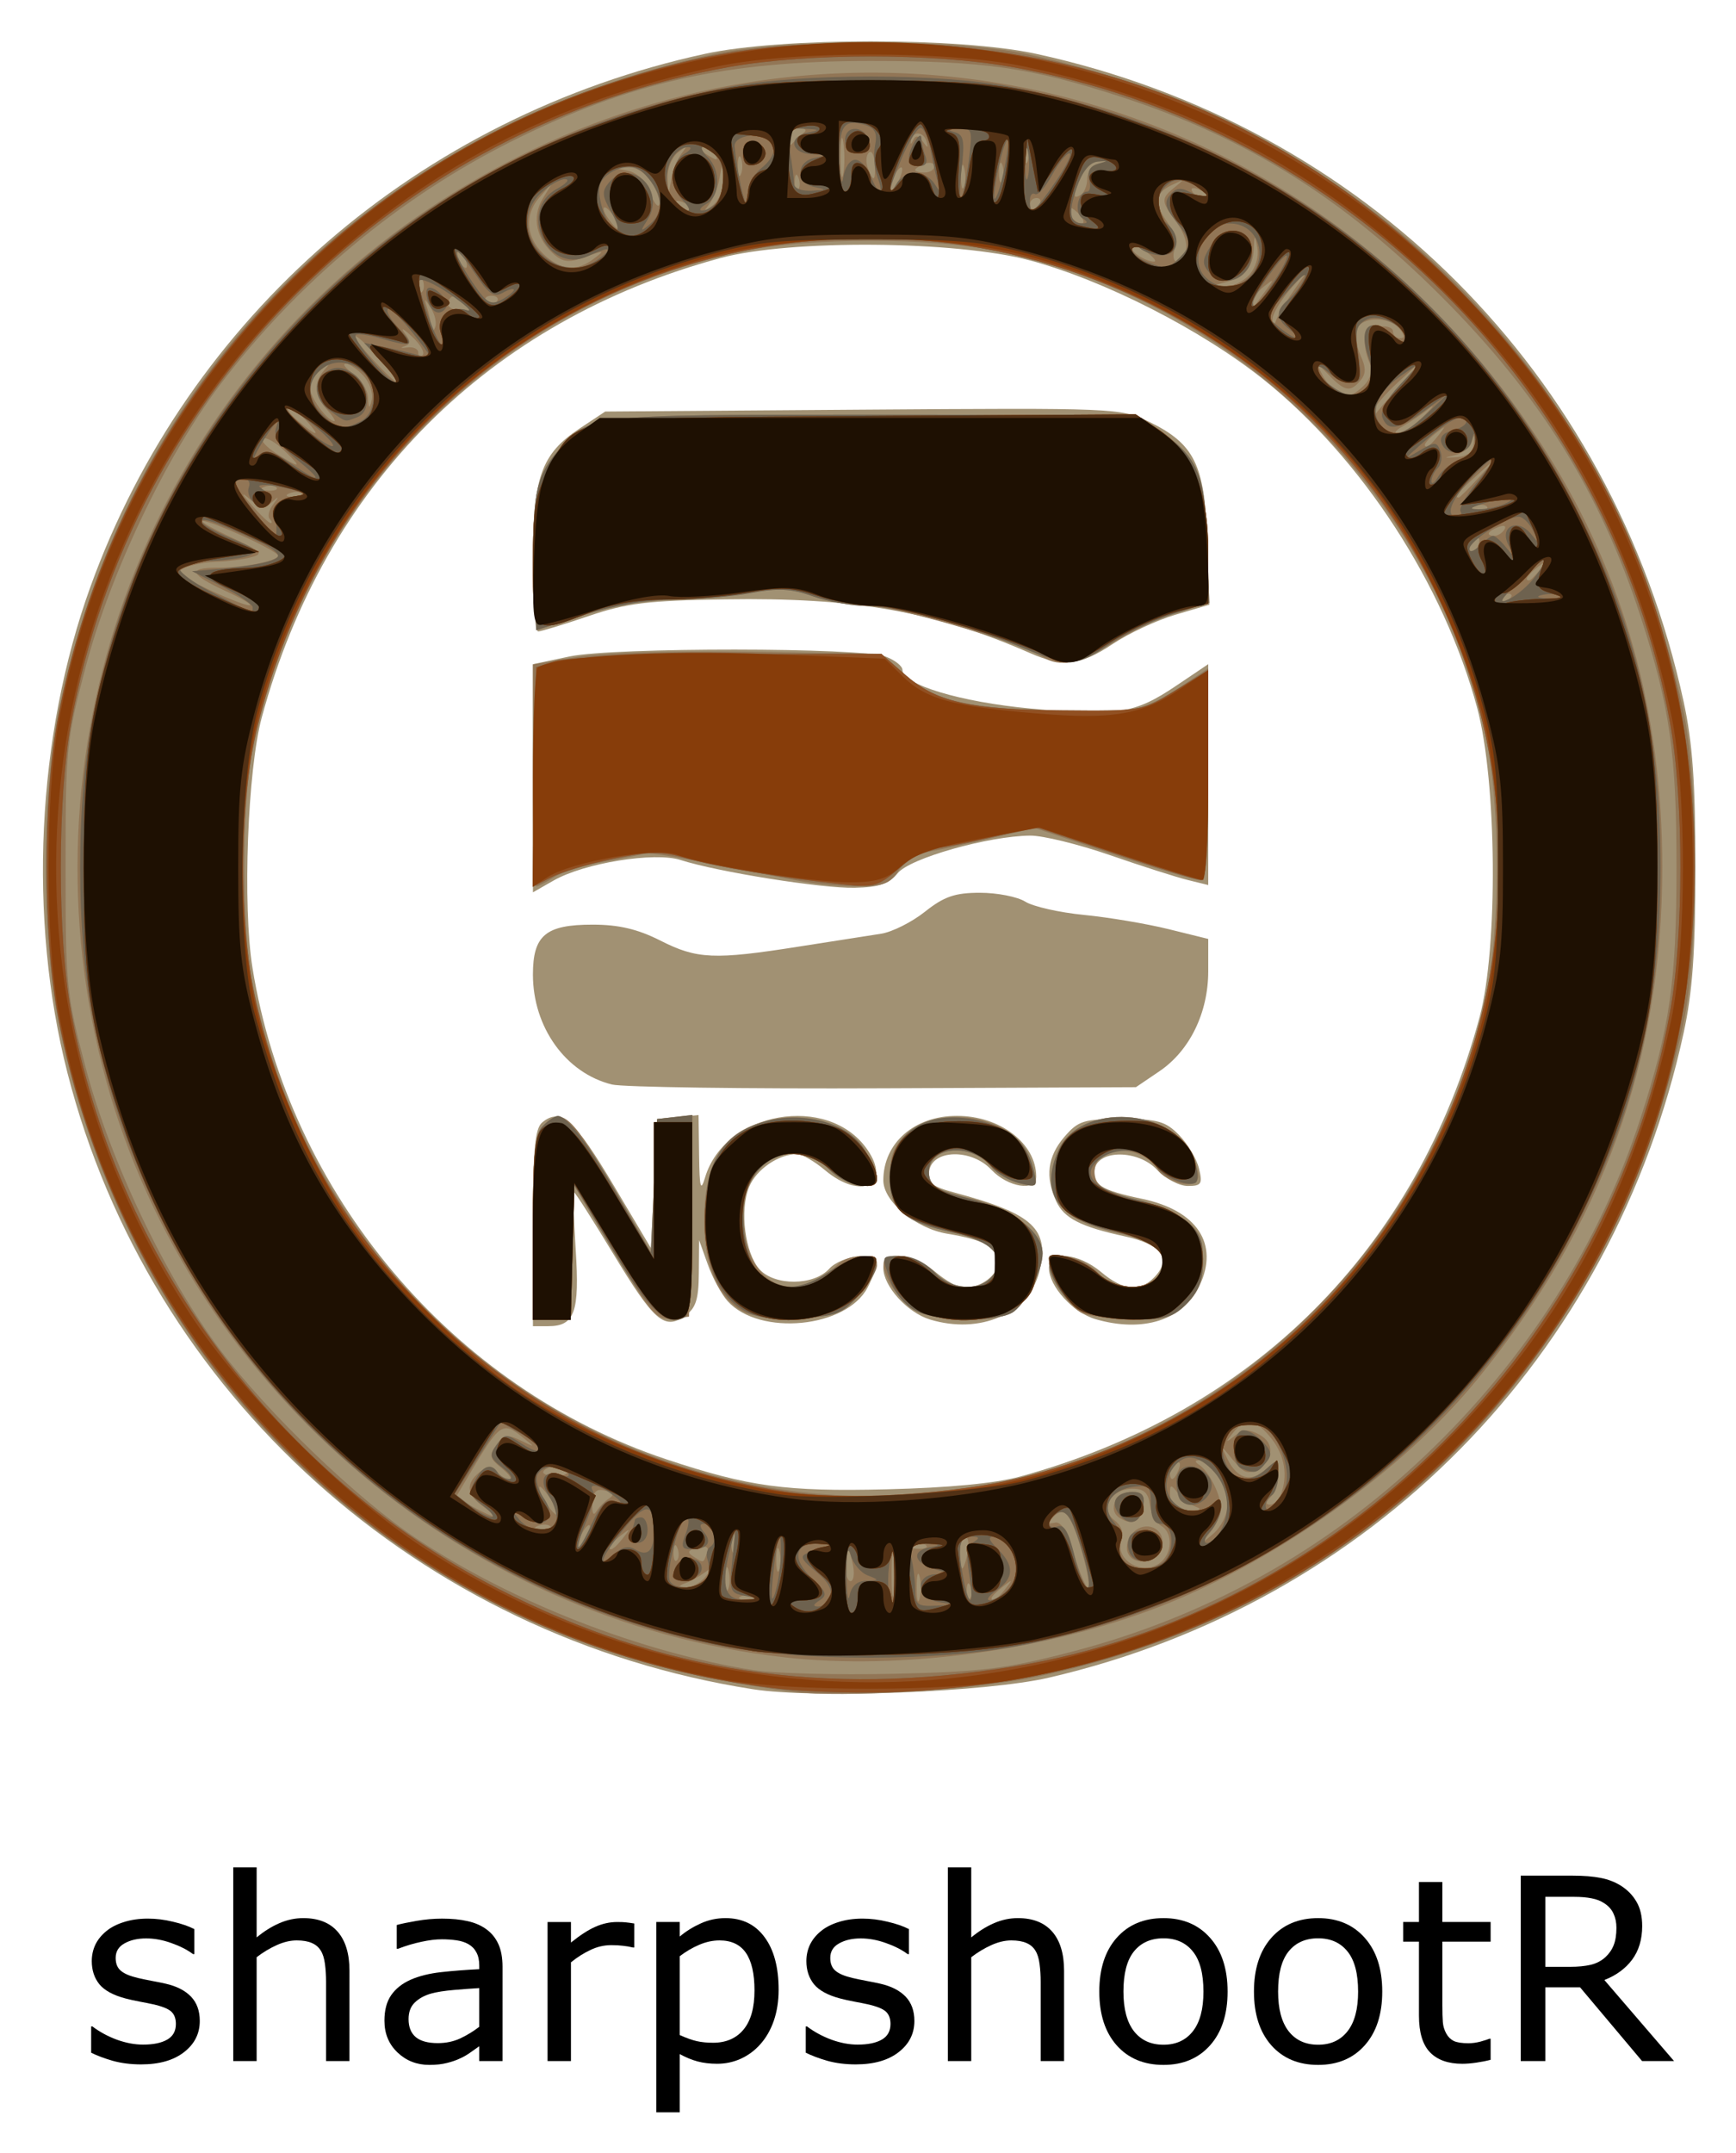
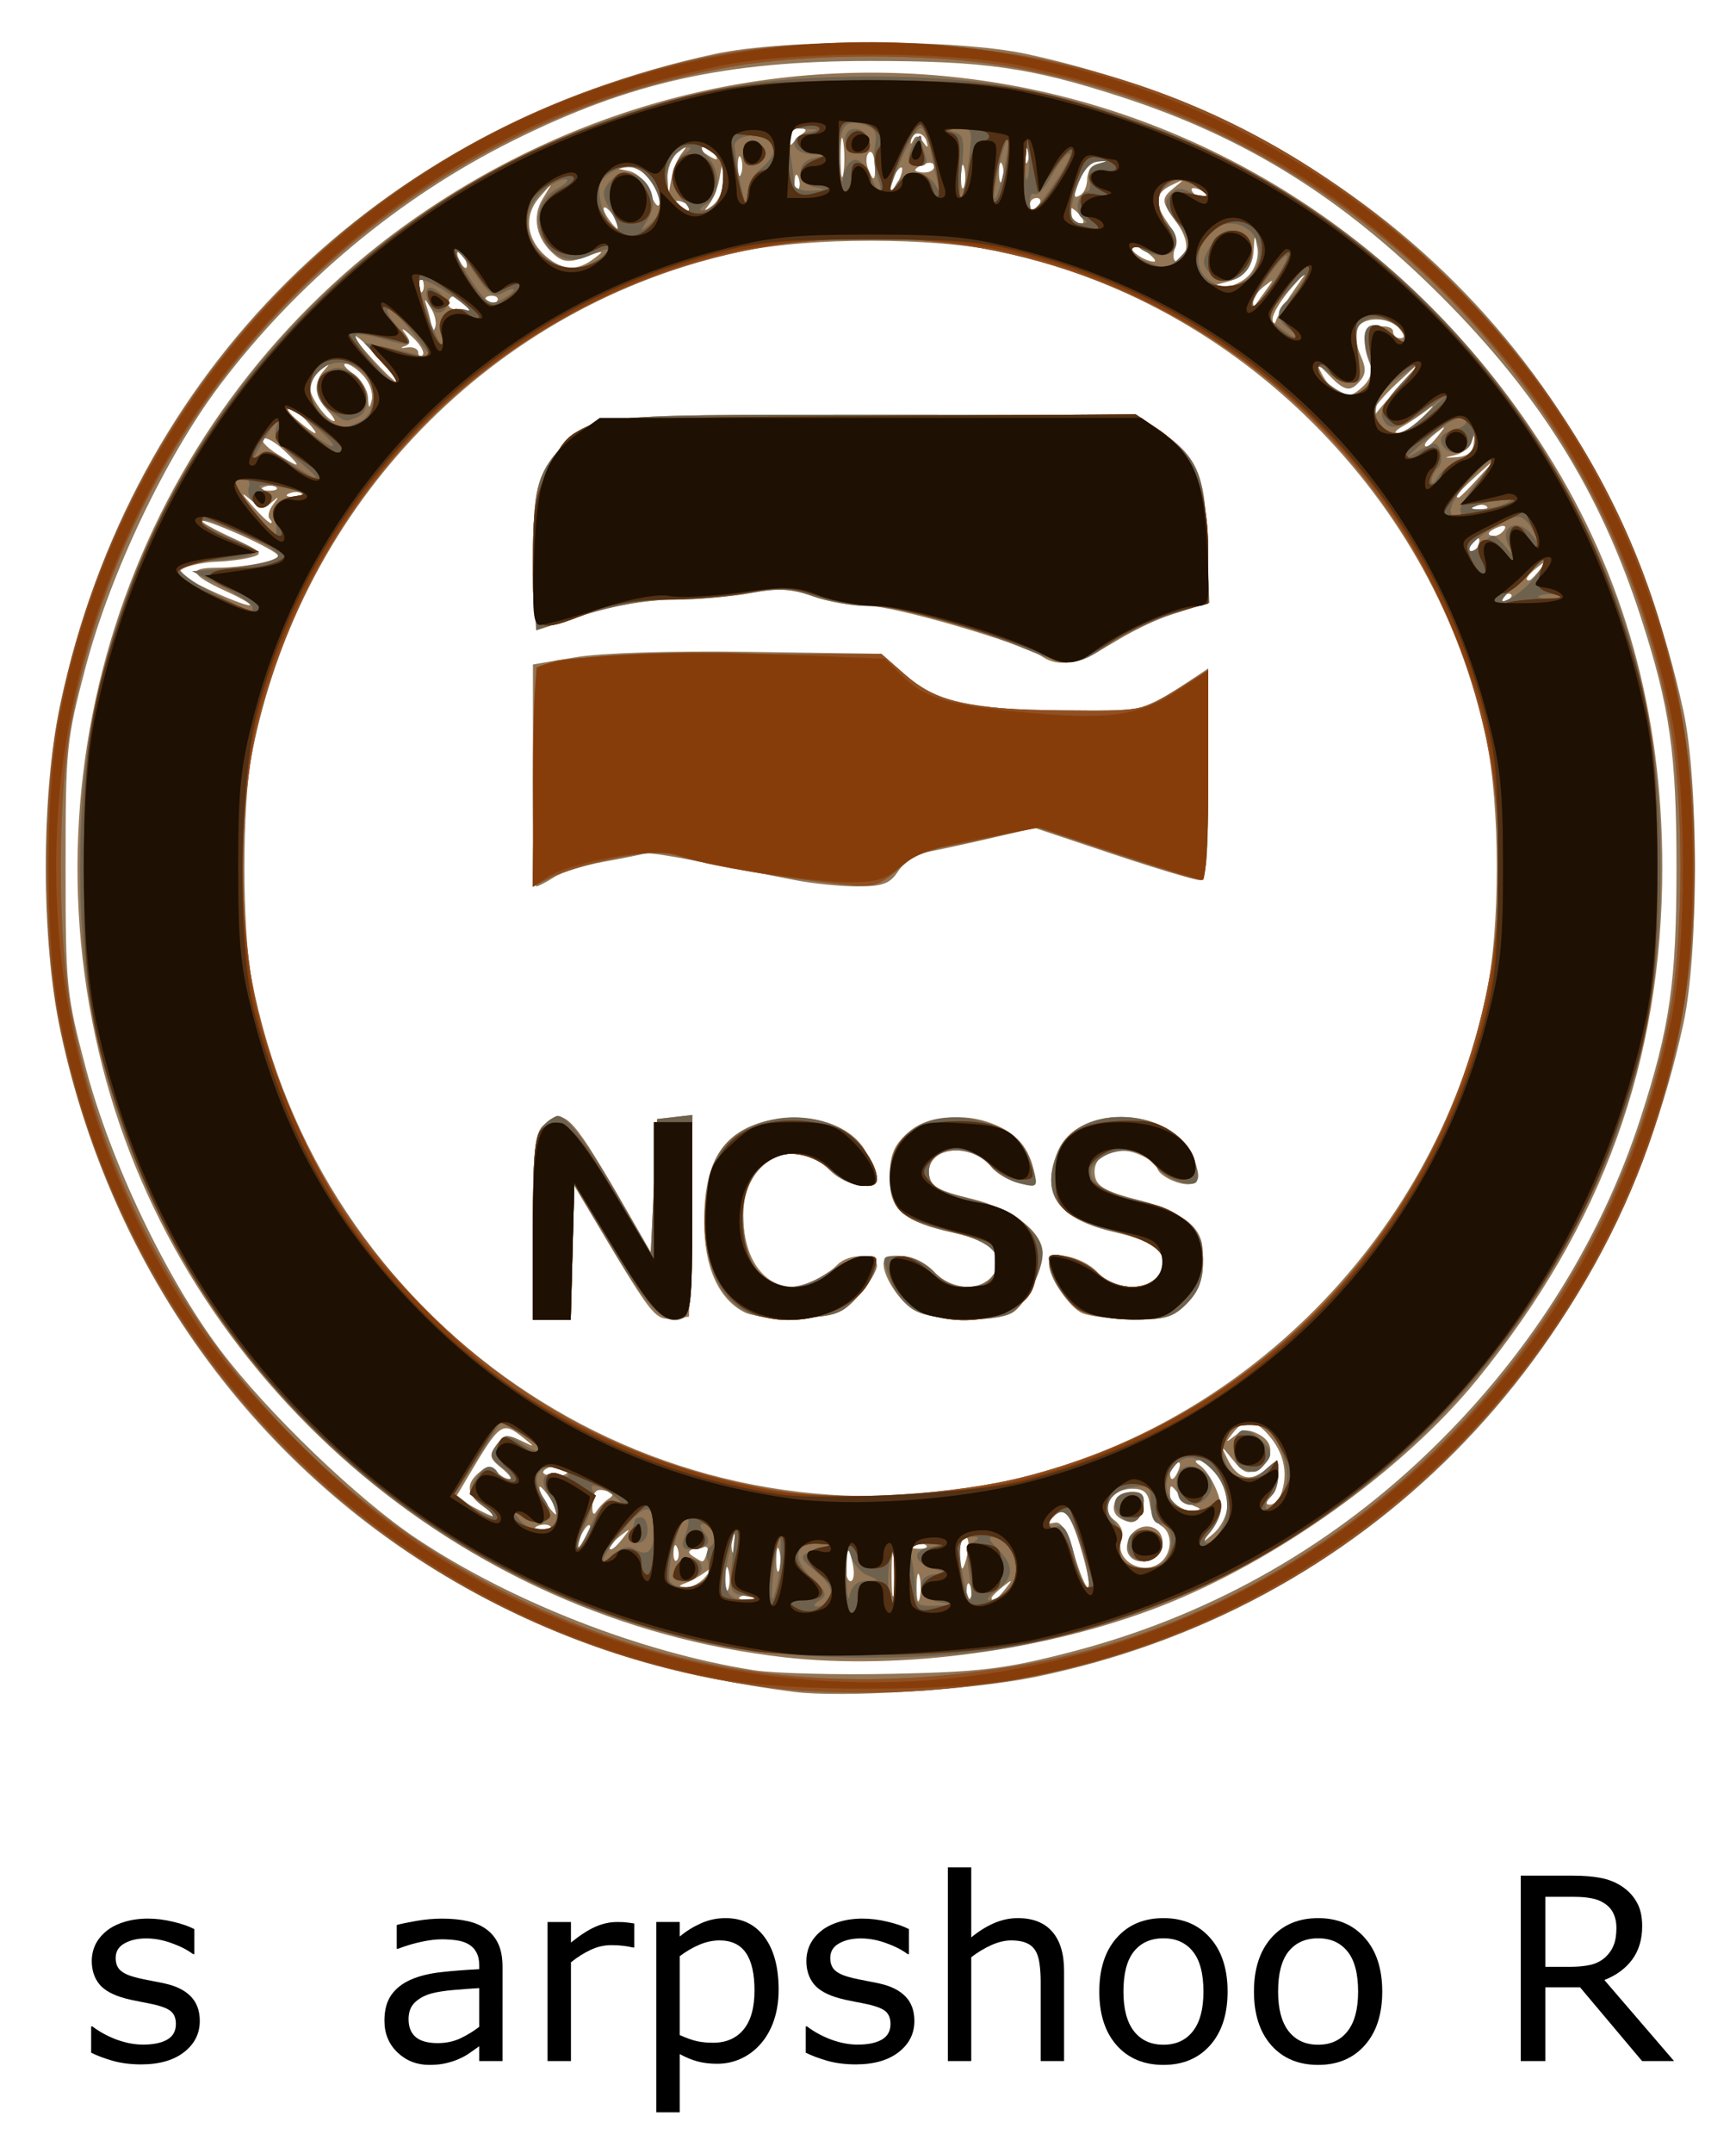
<svg xmlns="http://www.w3.org/2000/svg" role="img" viewBox="-6.74 -6.49 272.49 337.74">
  <title>sharpshootR logo</title>
  <g transform="translate(-.09 -.426)">
    <path d="M24.708 310.999q0 2.988-2.48 4.902-2.461 1.914-6.738 1.914-2.422 0-4.453-.566-2.012-.586-3.379-1.27v-4.121h.195q1.738 1.309 3.867 2.09 2.129.762 4.082.762 2.422 0 3.789-.781 1.367-.781 1.367-2.461 0-1.289-.742-1.953-.742-.664-2.852-1.133-.781-.176-2.051-.41-1.25-.234-2.285-.508-2.871-.762-4.082-2.227-1.191-1.484-1.191-3.633 0-1.348.547-2.539.566-1.191 1.699-2.129 1.094-.918 2.773-1.445 1.699-.547 3.789-.547 1.953 0 3.945.488 2.012.469 3.34 1.152v3.926H23.653q-1.406-1.035-3.418-1.738-2.012-.723-3.945-.723-2.012 0-3.398.781-1.387.762-1.387 2.285 0 1.348.84 2.031.82.684 2.656 1.113 1.016.234 2.266.469 1.27.234 2.109.43 2.559.586 3.945 2.012 1.387 1.445 1.387 3.828z" />
-     <path d="M48.204 317.288H44.532v-12.422q0-1.504-.176-2.812-.176-1.328-.645-2.07-.488-.82-1.406-1.211-.918-.41-2.383-.41-1.504 0-3.145.742-1.641.742-3.145 1.895v16.289H29.962v-30.391h3.672v10.996q1.719-1.426 3.555-2.227 1.836-.801 3.77-.801 3.535 0 5.391 2.129 1.855 2.129 1.855 6.133z" />
    <path d="M72.227 317.288h-3.652v-2.324q-.488.332-1.328.938-.82.586-1.602.938-.918.449-2.109.742-1.191.312-2.793.312-2.949 0-5-1.953-2.051-1.953-2.051-4.98 0-2.48 1.055-4.004 1.074-1.543 3.047-2.422 1.992-.879 4.785-1.191 2.793-.312 5.996-.469v-.566q0-1.25-.449-2.07-.43-.82-1.25-1.289-.781-.449-1.875-.605-1.094-.156-2.285-.156-1.445 0-3.223.391-1.777.371-3.672 1.094h-.195v-3.73q1.074-.293 3.105-.645 2.031-.352 4.004-.352 2.305 0 4.004.391 1.719.371 2.969 1.289 1.23.898 1.875 2.324t.645 3.535zm-3.652-5.371v-6.074q-1.68.098-3.965.293-2.266.195-3.594.566-1.582.449-2.559 1.406-.977.938-.977 2.598 0 1.875 1.133 2.832 1.133.938 3.457.938 1.934 0 3.535-.742 1.602-.762 2.969-1.816z" />
    <path d="M92.911 299.476h-.195q-.82-.195-1.602-.273-.762-.098-1.816-.098-1.699 0-3.281.762-1.582.742-3.047 1.934v15.488h-3.672v-21.816h3.672v3.223q2.188-1.758 3.848-2.48 1.68-.742 3.418-.742.957 0 1.387.059.43.039 1.289.176z" />
    <path d="M115.567 306.116q0 2.656-.762 4.863-.762 2.188-2.148 3.711-1.289 1.445-3.047 2.246-1.738.781-3.691.781-1.699 0-3.086-.371-1.367-.371-2.793-1.152v9.141h-3.672v-29.863h3.672v2.285q1.465-1.23 3.281-2.051 1.836-.84 3.906-.84 3.945 0 6.133 2.988 2.207 2.969 2.207 8.262zm-3.789.098q0-3.945-1.348-5.898-1.348-1.953-4.141-1.953-1.582 0-3.184.684t-3.066 1.797v12.363q1.562.703 2.676.957 1.133.254 2.559.254 3.066 0 4.785-2.07 1.719-2.07 1.719-6.133z" />
    <path d="M136.876 310.999q0 2.988-2.48 4.902-2.461 1.914-6.738 1.914-2.422 0-4.453-.566-2.012-.586-3.379-1.27v-4.121h.195q1.738 1.309 3.867 2.09 2.129.762 4.082.762 2.422 0 3.789-.781 1.367-.781 1.367-2.461 0-1.289-.742-1.953-.742-.664-2.852-1.133-.781-.176-2.051-.41-1.25-.234-2.285-.508-2.871-.762-4.082-2.227-1.191-1.484-1.191-3.633 0-1.348.547-2.539.566-1.191 1.699-2.129 1.094-.918 2.773-1.445 1.699-.547 3.789-.547 1.953 0 3.945.488 2.012.469 3.34 1.152v3.926h-.195q-1.406-1.035-3.418-1.738-2.012-.723-3.945-.723-2.012 0-3.398.781-1.387.762-1.387 2.285 0 1.348.84 2.031.82.684 2.656 1.113 1.016.234 2.266.469 1.27.234 2.109.43 2.559.586 3.945 2.012 1.387 1.445 1.387 3.828z" />
    <path d="M160.372 317.288h-3.672v-12.422q0-1.504-.176-2.812-.176-1.328-.645-2.07-.488-.82-1.406-1.211-.918-.41-2.383-.41-1.504 0-3.145.742-1.641.742-3.145 1.895v16.289h-3.672v-30.391h3.672v10.996q1.719-1.426 3.555-2.227 1.836-.801 3.77-.801 3.535 0 5.391 2.129 1.855 2.129 1.855 6.133z" />
    <path d="M186.036 306.39q0 5.332-2.734 8.418-2.734 3.086-7.324 3.086-4.629 0-7.363-3.086-2.715-3.086-2.715-8.418 0-5.332 2.715-8.418 2.734-3.105 7.363-3.105 4.59 0 7.324 3.105 2.734 3.086 2.734 8.418zm-3.789 0q0-4.238-1.66-6.289-1.66-2.07-4.609-2.07-2.988 0-4.648 2.07-1.641 2.051-1.641 6.289 0 4.102 1.66 6.23 1.66 2.109 4.629 2.109 2.93 0 4.59-2.09 1.68-2.109 1.68-6.25z" />
    <path d="M210.313 306.39q0 5.332-2.734 8.418-2.734 3.086-7.324 3.086-4.629 0-7.363-3.086-2.715-3.086-2.715-8.418 0-5.332 2.715-8.418 2.734-3.105 7.363-3.105 4.59 0 7.324 3.105 2.734 3.086 2.734 8.418zm-3.789 0q0-4.238-1.66-6.289-1.66-2.07-4.609-2.07-2.988 0-4.648 2.07-1.641 2.051-1.641 6.289 0 4.102 1.66 6.23 1.66 2.109 4.629 2.109 2.93 0 4.59-2.09 1.68-2.109 1.68-6.25z" />
-     <path d="M227.325 317.093q-1.035.273-2.266.449-1.211.176-2.168.176-3.34 0-5.078-1.797-1.738-1.797-1.738-5.762v-11.602h-2.48v-3.086h2.48v-6.27h3.672v6.27h7.578v3.086h-7.578v9.941q0 1.719.078 2.695.078.957.547 1.797.43.781 1.172 1.152.762.352 2.305.352.898 0 1.875-.254.977-.273 1.406-.449h.195z" />
    <path d="M256.114 317.288h-5.02l-9.727-11.562h-5.449v11.562h-3.867v-29.082h8.145q2.637 0 4.395.352 1.758.332 3.164 1.211 1.582.996 2.461 2.52.898 1.504.898 3.828 0 3.145-1.582 5.273-1.582 2.109-4.355 3.184zm-9.043-20.898q0-1.25-.449-2.207-.43-.977-1.445-1.641-.84-.566-1.992-.781-1.152-.234-2.715-.234h-4.551v10.977h3.906q1.836 0 3.203-.312 1.367-.332 2.324-1.211.879-.82 1.289-1.875.43-1.074.43-2.715z" />
    <g>
-       <path fill="#a19173" d="M111.5 258.951c-52.3-8.18-94.665-46.266-107.564-96.7C-2.261 138.019-.908 109.392 7.541 86 22.866 43.571 59.105 12.156 104 2.383c11.987-2.61 40.013-2.61 52 0C207.539 13.603 246.397 52.461 257.617 104c1.406 6.46 1.85 12.7 1.85 26s-.444 19.54-1.85 26C246.557 206.807 208.511 245.433 158 257.138c-9.843 2.281-36.792 3.332-46.5 1.813zm42-33.368c36.652-10.051 62.288-35.683 72.096-72.083 2.922-10.845 2.717-36.976-.381-48.5-5.204-19.36-18.075-39.142-33.504-51.496-9.758-7.813-24.943-15.556-36.711-18.719-11.524-3.098-37.655-3.303-48.5-.381C70.103 44.211 44.321 70.004 34.437 106.5c-2.232 8.24-3.024 29.564-1.458 39.273C38.699 181.251 64.404 211.743 98 222.902c12.894 4.283 18.72 5.075 34.5 4.691 9.77-.238 17.092-.938 21-2.01zM77 186.622c0-12.223.298-15.625 1.452-16.583 2.894-2.402 5.071-.481 11.261 9.937l6.213 10.457.287-10.467L96.5 169.5l3.25-.313 3.25-.313.086 6.313c.07 5.142.245 5.783.942 3.456 3.103-10.356 19.283-13.174 25.411-4.426 3.962 5.656-.923 8.078-6.622 3.283-1.634-1.375-3.59-2.5-4.347-2.5-2.905 0-6.384 2.378-7.532 5.149-1.506 3.636-.652 10.406 1.632 12.929 2.377 2.627 8.522 2.583 10.93-.078 1.882-2.08 7.5-2.792 7.5-.95 0 .577-.654 2.314-1.453 3.859-3.297 6.376-16.954 7.719-21.983 2.162-.965-1.066-2.366-3.655-3.115-5.754l-1.361-3.816-.044 5.193c-.035 4.154-.475 5.495-2.199 6.702-3.212 2.25-4.818.85-11.285-9.839C86.38 185.3 83.632 181 83.454 181c-.178 0-.063 4.037.257 8.971C84.349 199.817 83.563 202 79.378 202H77zm62.313 14.324C135.754 199.862 132 195.713 132 192.865c0-2.755 4.576-2.4 8.182.635 1.634 1.375 3.641 2.5 4.46 2.5 2.651 0 5.358-2.021 5.358-4 0-2.348-2.092-3.534-7.948-4.505C137.077 186.67 132 182.442 132 179.124 132 173.27 136.871 169 143.549 169c6.802 0 12.451 4.331 12.451 9.547 0 2.371-4.437 1.682-7.044-1.094-3.146-3.349-9.278-3.199-9.767.239-.26 1.827.405 2.384 4 3.35 12.456 3.346 14.981 5.729 13.262 12.515-1.642 6.482-9.293 9.782-17.137 7.391zm26-.049C161.769 199.872 158 195.732 158 192.865c0-2.755 4.576-2.4 8.182.635 3.419 2.877 6.006 3.168 8.246.929 2.935-2.935 1.32-5.261-4.533-6.526-6.912-1.494-9.548-2.846-10.766-5.517-1.753-3.848-1.349-7.019 1.284-10.08 2.188-2.544 3.025-2.806 8.977-2.806 5.678 0 6.896.337 9.025 2.5 1.354 1.375 2.763 3.737 3.131 5.25.592 2.43.387 2.75-1.764 2.75-1.339 0-3.511-1.146-4.827-2.547-2.959-3.15-9.203-3.196-9.796-.072-.449 2.369 1.039 3.295 7.445 4.634 8.655 1.809 12.145 7.091 9.019 13.646-2.569 5.386-8.838 7.399-16.312 5.237zM89.395 164.08C82.168 162.292 77 155.104 77 146.839 77 140.673 78.998 139 86.362 139c4.103 0 7.09.702 10.638 2.5 5.762 2.92 8.456 3.038 21.685.953 5.398-.851 11.23-1.763 12.96-2.026 1.73-.263 4.829-1.817 6.888-3.453 3.001-2.385 4.714-2.974 8.641-2.974 2.694 0 5.894.628 7.112 1.396 1.218.768 5.365 1.704 9.215 2.08 3.85.376 9.812 1.378 13.25 2.226l6.25 1.542v5.063c0 6.515-2.909 12.475-7.66 15.694l-3.69 2.5-39.575.174c-21.766.096-40.972-.172-42.68-.594zM77 116.037V98.142l5.75-1.215c6.901-1.458 45.801-1.429 49.656.037C133.833 97.507 135 98.437 135 99.031c0 2.31 9.037 5.032 20.145 6.07 13.526 1.263 16.264.834 22.809-3.57L183 98.135v34.654l-3.25-.801c-1.788-.441-7.272-2.193-12.188-3.895-4.916-1.701-10.541-3.078-12.5-3.059-6.592.063-18.904 3.549-20.798 5.888-1.364 1.684-2.919 2.212-6.767 2.297-5.167.114-21.484-2.489-27.316-4.356-4.098-1.312-15.109.464-19.931 3.216L77 133.933zm78-19.651c-14.865-6.522-27.48-8.742-47.854-8.422-12.147.191-15.441.595-21.425 2.631C81.832 91.918 78.279 93 77.825 93 77.371 93 77 88.005 77 81.901c0-13.091 1.29-16.741 7.332-20.74L88.35 58.5l40.42-.293c39.499-.286 40.521-.244 44.818 1.836 7.254 3.511 8.854 6.731 9.25 18.61l.338 10.153-5.338 1.576c-2.936.867-7.363 2.933-9.838 4.592-5.019 3.365-7.848 3.672-13 1.411z" />
      <path fill="#927656" d="M118 259.375c-17.482-2.222-32.803-6.732-46.696-13.745-35.204-17.772-60.001-50.332-68.461-89.896-3.088-14.442-3.088-37.026 0-51.467C14.004 52.071 52.487 13.888 105.5 2.411c11.113-2.406 37.887-2.406 49 0C207.834 13.958 246.042 52.166 257.589 105.5c2.406 11.113 2.406 37.887 0 49-11.48 53.023-50.214 92.024-101.855 102.556-9.869 2.013-30.276 3.267-37.734 2.319zm43.288-6.223c21.19-5.455 40.035-15.896 55.849-30.945 15.757-14.995 27.344-33.159 33.731-52.881C255.47 155.117 256.5 147.927 256.5 130c0-17.898-1.031-25.122-5.601-39.23-6.346-19.594-15.845-34.857-31.329-50.341-15.484-15.484-30.747-24.983-50.341-31.329C155.122 4.531 147.898 3.5 130 3.5c-22.806 0-37.758 3.338-56.23 12.554-17.757 8.859-33.841 22.28-45.936 38.328C19.384 65.595 10.692 83.838 6.815 98.5c-3.046 11.517-3.173 12.784-3.173 31.5s.128 19.983 3.173 31.5c3.888 14.704 12.574 32.911 21.093 44.217 7.454 9.892 21.62 23.486 30.913 29.664 14.896 9.903 35.184 17.811 52.814 20.585 3.226.508 13.065.765 21.865.572 13.845-.304 17.588-.76 27.788-3.385zm-44.826.795c-51.007-5.746-94.487-43.41-107.049-92.728-13.102-51.441 7.5-105.419 51.386-134.635 59.305-39.481 137.149-22.408 175.391 38.467 12.104 19.267 18.08 40.735 18.08 64.949 0 30.339-9.373 56.243-29.103 80.427-11.552 14.16-31.419 28.393-49.495 35.459-17.916 7.004-40.869 10.129-59.21 8.063zM133.716 238.25c-.229-1.512-.417-.275-.417 2.75s.187 4.263.417 2.75c.229-1.512.229-3.987 0-5.5zm3.973 3c-.252-.963-.457-.175-.457 1.75s.206 2.712.457 1.75c.252-.963.252-2.538 0-3.5zm-25.96 3.146c-.332-.332-1.195-.368-1.917-.079-.798.319-.561.556.604.604 1.054.043 1.645-.193 1.312-.525zm33.954-1.583c-.319-.798-.556-.561-.604.604-.043 1.054.193 1.645.525 1.312.332-.332.368-1.195.079-1.917zm5.444.438c1.244-1.586 1.208-1.621-.378-.378-.963.755-1.75 1.542-1.75 1.75 0 .823.821.293 2.128-1.372zm-43.435-2.981c-.254-.973-.478-.419-.498 1.231-.02 1.65.187 2.446.461 1.769.274-.677.291-2.027.037-3zm-3.565.981c1.193-1.521 1.176-1.604-.128-.634-.825.614-2.175 1.366-3 1.671-1.255.465-1.234.568.128.634.895.043 2.245-.709 3-1.671zm59.149-3.5c-1.804-6.297-2.819-7.615-4.527-5.879-1.002 1.019-.963 1.208.194.95.982-.219 1.938 1.358 2.987 4.929.848 2.888 1.837 5.25 2.196 5.25.359 0-.024-2.362-.851-5.25zm-36.032 1.75c-.263-1.375-.65-2.5-.861-2.5-.211 0-.383 1.125-.383 2.5s.388 2.5.861 2.5c.474 0 .646-1.125.383-2.5zm-11.552-2.231c-.254-.973-.478-.419-.498 1.231-.02 1.65.187 2.446.461 1.769.274-.677.291-2.027.037-3zm29.552.231c.263-1.375.09-2.5-.383-2.5-.474 0-.861 1.125-.861 2.5s.173 2.5.383 2.5c.211 0 .598-1.125.861-2.5zM175.8 238.8c1.623-1.623 1.516-4.521-.204-5.5-.772-.44-1.56-1.925-1.75-3.3-.259-1.873-.946-2.5-2.737-2.5-3.362 0-5.195 3.181-2.842 4.932 1.062.79 1.516 1.969 1.138 2.954-1.314 3.424 3.705 6.104 6.394 3.414zm-5.441-1.307c-.348-.906.024-2.304.827-3.107 2.001-2.001 5.002-.706 4.617 1.992-.379 2.658-4.526 3.508-5.444 1.115zm-1.254-5.408C167.153 230.85 168.502 228 171.038 228c1.588 0 2.023.53 1.781 2.172-.367 2.494-1.706 3.184-3.715 1.913zm-69.421 4.728c-.319-.798-.556-.561-.604.604-.043 1.054.193 1.645.525 1.312.332-.332.368-1.195.079-1.917zm4.635.801c.379-.987-.048-1.235-1.478-.861-1.538.402-1.696.724-.675 1.371 1.691 1.072 1.531 1.11 2.153-.51zm4.344-2.863c-.277-.688-.504-.125-.504 1.25s.227 1.938.504 1.25c.277-.688.277-1.812 0-2.5zm-22.693-1.25c0-.55-.436-.325-.969.5-.533.825-.969 1.95-.969 2.5s.436.325.969-.5.969-1.95.969-2.5zm5.158 1.75c1.244-1.586 1.208-1.621-.378-.378-.963.755-1.75 1.542-1.75 1.75 0 .823.821.293 2.128-1.372zm47.602 1.146c-.332-.332-1.195-.368-1.917-.079-.798.319-.561.556.604.604 1.054.043 1.645-.193 1.312-.525zM186 230.068c0-2.967-2.509-7.075-4.307-7.052-.841.011-.868.233-.093.75 1.54 1.029 3.4 4.769 3.4 6.84 0 .955-.787 2.672-1.75 3.816-1.748 2.077-1.748 2.077.5.174 1.277-1.081 2.25-3.039 2.25-4.527zm-106.271 3.328c-.332-.332-1.195-.368-1.917-.079-.798.319-.561.556.604.604 1.054.043 1.645-.193 1.312-.525zM69.25 230.326c-2.632-1.836-2.861-3.574-.708-5.361 1.168-.97 1.823-.999 2.7-.122.637.637 1.567 1.158 2.068 1.158.501 0-.06-.787-1.246-1.75-1.893-1.536-1.989-1.979-.782-3.627 1.166-1.591 1.743-1.697 3.796-.695 2.292 1.119 2.317 1.099.48-.373-3.394-2.719-3.657-2.536-8.793 6.131l-1.888 3.186 2.811 1.524c3.632 1.969 4.433 1.933 1.561-.07zm10.352-1.483c-.881-1.258-1.602-1.956-1.602-1.551 0 1.115 2.369 4.674 2.814 4.228.214-.214-.331-1.419-1.212-2.677zm9.364.179c.837-.517.645-.889-.632-1.223-1.393-.364-1.872.121-1.988 2.015-.097 1.577.135 2.027.632 1.223.432-.699 1.327-1.606 1.988-2.015zM181 230.306c-.825-.295-2.062-1.245-2.75-2.112-1.097-1.384-1.25-1.39-1.25-.052 0 2.091.96 2.872 3.417 2.779 1.43-.054 1.613-.247.583-.615zm13.393-1.888c1.139-2.969.609-6.146-1.466-8.783-2.416-3.072-4.142-3.324-6.055-.885-1.233 1.572-1.201 1.615.314.431 1.297-1.015 2.176-1.057 3.81-.183 2.446 1.309 2.313 3.787-.288 5.395-1.463.904-2.163.649-3.817-1.393-1.903-2.349-1.957-2.361-.893-.194 1.559 3.176 3.71 3.767 6.039 1.66 1.9-1.719 1.963-1.697 1.963.679 0 1.35-.54 2.995-1.2 3.655-.803.803-.838 1.2-.107 1.2.601 0 1.366-.712 1.7-1.582zm-46.191-1.443c38.496-7.204 69.989-37.973 78.369-76.567 2.303-10.604 2.298-30.215-.009-40.908-3.969-18.391-13.314-35.368-27.004-49.058C185.868 46.752 168.891 37.407 150.5 33.438c-10.71-2.311-30.29-2.311-41 0-38.726 8.357-69.009 39.527-76.635 78.881-1.541 7.951-1.541 27.41 0 35.361 10.431 53.831 61.99 89.278 115.337 79.294zM77 186.571c0-11.784.288-14.717 1.571-16 3.081-3.081 4.373-1.896 11.611 10.662L95.5 190.459l.5-10.48.5-10.48 2.776-.319 2.776-.319-.276 15.819L101.5 200.5l-2.661.308c-2.413.279-3.254-.68-9-10.27L83.5 179.96l-.284 10.52L82.932 201H77zm33.232 13.255c-4.106-2.078-6.357-7.115-6.357-14.224 0-9.984 3.253-14.656 11.216-16.109 5.625-1.027 11.662 1.054 13.951 4.808 1.073 1.76 1.952 3.762 1.954 4.449.006 2.167-4.799 1.356-7.405-1.25C117.977 171.886 110 175.996 110 184.504c0 10.72 7.792 14.846 14.801 7.838 1.837-1.837 6.199-1.737 6.199.142 0 .816-1.291 2.929-2.868 4.694-2.583 2.891-3.503 3.239-9.25 3.503-3.51.161-7.402-.224-8.65-.855zm26.878-.222c-2.43-1.347-5.01-5.087-5.075-7.354-.065-2.286 5.487-1.387 8.009 1.297 2.769 2.948 7.566 3.052 9.35.203 1.756-2.804-.511-5.117-6.27-6.396C135.094 185.569 133 183.769 133 178.651c0-3.227.589-4.856 2.357-6.517 2.959-2.78 8.379-3.707 12.914-2.21 4.181 1.38 6.323 3.573 7.296 7.47.697 2.79.618 2.869-2.172 2.189-1.592-.388-3.57-1.53-4.395-2.538-3.361-4.107-10.446-3.189-9.811 1.272.254 1.784 1.469 2.458 6.658 3.695C152.257 183.541 157 187.187 157 190.588c0 2.798-2.835 8.254-4.85 9.332-2.784 1.49-12.138 1.294-15.04-.315zm26.192.384c-2.079-.837-5.302-5.663-5.302-7.939 0-2.084 5.281-1.039 7.646 1.513 2.761 2.979 7.938 3.079 9.748.187 1.797-2.869-.48-4.998-6.907-6.458-9.068-2.059-11.892-5.993-9.1-12.675 3.318-7.942 18.553-6.967 21.461 1.374.858 2.461.795 3.208-.305 3.63-1.551.595-5.542-1.231-5.542-2.536 0-.464-1.309-1.386-2.909-2.049-3.805-1.576-7.354.105-6.901 3.269.25 1.748 1.568 2.51 6.758 3.907 6.795 1.83 9.768 3.977 10.089 7.287.44 4.531-.162 6.717-2.491 9.045-2.062 2.062-3.382 2.444-8.25 2.391-3.188-.035-6.784-.462-7.993-.948zM77 115.59V98.181l6.753-1.139c4.028-.679 15.057-1.017 27.338-.836l20.586.303 3.648 3.203c4.625 4.061 8.415 5.042 22.675 5.87 12.248.712 14.455.243 21.75-4.615L183 98.804v16.598c0 13.545-.257 16.598-1.397 16.598-.768 0-6.891-1.837-13.606-4.082l-12.208-4.082-6.644 1.537c-3.654.846-8.122 1.821-9.928 2.169-1.878.361-3.961 1.664-4.865 3.044-1.309 1.997-2.41 2.413-6.39 2.413-2.645 0-6.981-.428-9.635-.952-19.115-3.77-22.939-4.443-23.805-4.186-.538.16-3.463.74-6.5 1.291-3.037.55-6.518 1.641-7.736 2.424-1.218.783-2.456 1.423-2.75 1.423C77.241 133 77 125.166 77 115.59zm80-18.607C153.706 94.82 133.766 89 129.644 89c-2.416 0-6.329-.683-8.695-1.518-3.415-1.205-5.438-1.308-9.809-.5-3.029.56-8.462 1.024-12.073 1.031-4.14.008-9.338.898-14.066 2.409l-7.5 2.395-.302-9.159c-.38-11.52.233-14.828 3.461-18.665C85.782 58.905 84.997 59 130.302 59c41.289 0 41.411.006 44.708 2.25 6.305 4.291 7.455 6.874 7.826 17.59l.337 9.699-4.337 1.175c-2.385.646-6.979 2.775-10.208 4.731-6.002 3.634-8.974 4.283-11.629 2.539zM82.346 224.75c-.255-.412-1.085-.75-1.845-.75-.76 0-1.591.338-1.845.75-.255.412.576.75 1.845.75 1.27 0 2.1-.338 1.845-.75zm96.036-.302c.341-.89.174-1.291-.393-.941-.544.336-.989 1.034-.989 1.552 0 1.438.717 1.121 1.382-.611zM28.77 86.661C23.172 84.103 22.752 83 27.375 83 31.642 83 37 81.948 37 81.111c0-.351-2.7-1.832-6-3.291-7.247-3.203-8.076-2.69-.971.601 4.428 2.052 4.757 2.403 2.75 2.94-1.253.336-3.629.648-5.279.694-1.65.046-3.9.452-5 .903-1.716.702-1.219 1.188 3.5 3.42 3.025 1.431 5.95 2.566 6.5 2.522.55-.043-1.128-1.052-3.73-2.24zm201.756.532c-.308-.308-1.115-.001-1.793.683-.98.988-.865 1.102.56.56.986-.376 1.541-.935 1.233-1.243zm4.601-3.943c1.244-1.586 1.208-1.621-.378-.378C233.084 84.179 232.555 85 233.378 85c.208 0 .995-.787 1.75-1.75zm-9.746-3.802c.341-.89.174-1.291-.393-.941-.544.336-.989 1.034-.989 1.552 0 1.438.717 1.121 1.382-.611zm4.111-2.437c.35-.567-.051-.735-.941-.393-1.732.665-2.049 1.382-.611 1.382.518 0 1.216-.445 1.552-.989zM35.675 75.342c-.362-.362-.121-1.374.535-2.25.995-1.327.962-1.386-.195-.356-1.114.992-1.796.894-3.452-.493-1.464-1.226-1.359-.932.361 1.014C34.258 74.766 35.57 76 35.841 76c.271 0 .196-.296-.166-.658zm191.054-1.946c-.332-.332-1.195-.368-1.917-.079-.798.319-.561.556.604.604 1.054.043 1.645-.193 1.312-.525zm-186-2c-.332-.332-1.195-.368-1.917-.079-.798.319-.561.556.604.604 1.054.043 1.645-.193 1.312-.525zM225.563 68.75L228.5 65.5l-3.25 2.937C222.221 71.175 221.54 72 222.313 72c.172 0 1.635-1.462 3.25-3.25zM36.729 70.396c-.332-.332-1.195-.368-1.917-.079-.798.319-.561.556.604.604 1.054.043 1.645-.193 1.312-.525zm1.25-5.767c-1.363-1.304-2.855-2.154-3.315-1.888-.46.266.44 1.3 2 2.298 3.888 2.488 4.232 2.381 1.315-.41zM224.682 63.5c.146-1.439.061-1.527-.301-.311-.277.929-1.489 1.902-2.693 2.164-1.834.398-1.785.449.301.311 1.69-.111 2.555-.806 2.693-2.164zm-5.555-1.25c1.244-1.586 1.208-1.621-.378-.378C217.084 63.179 216.555 64 217.378 64c.208 0 .995-.787 1.75-1.75zM41.5 60c-.995-1.1-2.24-2-2.766-2s.107.885 1.405 1.967C43.195 62.513 43.787 62.527 41.5 60zm175.282-.75c1.548-1.512 1.892-2.024.766-1.137-1.126.887-2.948 2.111-4.048 2.72-1.1.608-1.445 1.12-.766 1.137.679.017 2.501-1.207 4.048-2.72zM44.655 58.171c-1.974-2.181-2.11-4.261-.405-6.173 1.063-1.193.989-1.204-.5-.078-.963.728-1.75 2.021-1.75 2.873C42 56.26 44.737 60 45.81 60c.275 0-.245-.823-1.155-1.829zM213 54.489L216.5 50.5l-3.75 3.446c-2.062 1.895-3.75 3.883-3.75 4.417 0 .534.113.778.25.543.138-.235 1.825-2.223 3.75-4.417zM50.433 52.926C49.474 51.867 48.21 51 47.623 51c-.587 0-.067.701 1.155 1.557 1.222.856 2.275 2.544 2.339 3.75.095 1.802.2 1.868.588.369.259-1.003-.313-2.691-1.271-3.75zm157.053 1.445c.966-.966 1.347-2.289.936-3.25-1.46-3.417-.969-5.614 1.328-5.941 1.238-.176 2.25.162 2.25.75C212 46.519 212.505 47 213.122 47c.776 0 .738-.464-.122-1.5-1.633-1.967-5.899-1.926-6.663.064-.33.86-.078 2.71.561 4.112.876 1.924.879 2.888.009 3.936-1.583 1.907-2.479 1.752-4.992-.862-2.129-2.215-2.145-2.217-1.05-.087 1.006 1.956 2.441 3.04 4.313 3.258.373.043 1.412-.654 2.308-1.55zm-154.62-4.198c-1.851-2.105-3.56-3.673-3.798-3.485C48.628 47.037 55.049 54 55.812 54c.231 0-1.095-1.722-2.946-3.827zm5.137-3.451c-1.312-1.222-1.826-1.472-1.141-.556.999 1.337.987 1.753-.058 2.106-.717.242-.516.322.447.177.963-.145 1.75.22 1.75.81 0 .59.312.761.694.379.382-.382-.379-1.694-1.692-2.917zm2.992-4.435c-1.09-1.699-1.118-1.697-.571.044.317 1.007.611 2.357.654 3 .057.843.216.831.571-.044.271-.667-.024-2.017-.654-3zM196.779 39l2.468-3.5-3.097 3.5c-1.703 1.925-3.073 4.175-3.045 5 .046 1.333.116 1.333.629 0 .317-.825 1.687-3.075 3.045-5zM67.815 42.615c-.173-.1-1.05-.74-1.948-1.424-1.306-.993-1.731-.987-2.122.033-.307.799.421 1.331 1.948 1.424 1.341.082 2.296.067 2.122-.033zm3.582-1.449c.283-.458-.12-.833-.897-.833-.777 0-1.18.375-.897.833.283.458.687.833.897.833.21 0 .614-.375.897-.833zM192.033 39.5c1.357-1.85 1.336-1.897-.283-.628-.963.755-1.75 1.842-1.75 2.417 0 .574.127.857.283.628.156-.229.943-1.317 1.75-2.417zM59.683 37.812c-.319-.798-.556-.561-.604.604-.043 1.054.193 1.645.525 1.312.332-.332.368-1.195.079-1.917zm129.742-.73c1.005-1.111 1.548-2.899 1.291-4.25-.418-2.193-.452-2.175-.58.295-.148 2.857-1.522 4.383-4.636 5.149-1.924.473-1.921.496.095.608 1.152.064 2.876-.747 3.83-1.802zm-123.08-2.626c-.326-.849-.807-1.329-1.069-1.067-.262.262-.18.957.183 1.543.986 1.595 1.562 1.286.886-.477zm20.214.073c1.761-1.334 1.648-1.363-1.229-.311-2.54.929-3.504.881-4.854-.239-2.941-2.441-3.711-5.951-1.943-8.865L80.119 22.5l-2.121 2.437c-2.498 2.87-2.034 6.615 1.156 9.313 2.524 2.136 4.839 2.224 7.405.28zm86.884-.948c-1.067-.78-2.152-1.206-2.412-.946-.55.55 2.028 2.326 3.411 2.349.518.008.068-.623-.998-1.403zm5.994-.277c.385-1.004-.183-2.823-1.393-4.46-2.487-3.364-2.508-3.749-.294-5.54 1.579-1.277 1.531-1.309-.5-.325-2.662 1.29-2.824 2.755-.65 5.86.88 1.257 1.372 3.157 1.094 4.223-.623 2.383.843 2.587 1.743.242zm-89.64-5.259c-.671-1.075-1.414-1.761-1.651-1.524C87.717 26.95 89.896 30 90.631 30c.212 0-.163-.88-.835-1.955zm72.993-.445c-.709-.77-1.447-1.249-1.64-1.067C160.557 27.098 162.06 29 163.098 29c.539 0 .4-.63-.309-1.399zm-67.218-5.133c-.991-1.513-2.479-2.415-3.844-2.332-2.153.132-2.148.151.142.585 1.486.282 2.785 1.552 3.486 3.407.614 1.627 1.278 2.474 1.475 1.883.197-.591-.369-2.186-1.259-3.543zM102 26.607c0-.216-.698-.661-1.552-.989-.89-.342-1.291-.174-.941.393.587.95 2.493 1.405 2.493.596zm4.864-4.479L106.728 19.5 106.268 22c-.253 1.375-.979 3.175-1.614 4-1.004 1.305-.927 1.322.596.128.965-.757 1.689-2.552 1.614-4zM156.5 26c.34-.55.141-1-.441-1S155 25.45 155 26s.198 1 .441 1c.243 0 .719-.45 1.059-1zm7.5-3.986c0-1.027.787-2.073 1.75-2.325 1.646-.43 1.644-.464-.025-.573-1.048-.068-2.174.935-2.75 2.449-1.227 3.228-1.223 3.706.025 2.935.55-.34 1-1.458 1-2.486zm19 2.593c0-.216-.698-.661-1.552-.989-.89-.342-1.291-.174-.941.393.587.95 2.493 1.405 2.493.596zM100.346 18c1.004-1.305.927-1.322-.596-.128-.965.757-1.689 2.552-1.614 4L98.272 24.5 98.732 22c.253-1.375.979-3.175 1.614-4zm18.337 3.812c-.319-.798-.556-.561-.604.604-.043 1.054.193 1.645.525 1.312.332-.332.368-1.195.079-1.917zM134.969 20.5c0-.55-.436-.325-.969.5s-.969 1.95-.969 2.5.436.325.969-.5.969-1.95.969-2.5zm9.724-.231c-.254-.973-.478-.419-.498 1.231-.02 1.65.187 2.446.461 1.769.274-.677.291-2.027.037-3zm-18.975-4.005c-.23-1.52-.424-.514-.432 2.236-.008 2.75.181 3.994.418 2.764.237-1.23.244-3.48.014-5zm24.945 3.486c-.277-.688-.504-.125-.504 1.25s.227 1.938.504 1.25c.277-.688.277-1.812 0-2.5zm-41-1c-.277-.688-.504-.125-.504 1.25s.227 1.938.504 1.25c.277-.688.277-1.812 0-2.5zm20.982.801c-.079-1.347-.496-2.097-.927-1.667-.431.43-.495 1.532-.143 2.449.894 2.331 1.238 2.079 1.07-.782zM140 20.031c0-.533-.675-.71-1.5-.393-.825.317-1.5.752-1.5.969 0 .216.675.393 1.5.393s1.5-.436 1.5-.969zM154.662 16.75c-.277-.688-.504-.125-.504 1.25s.227 1.938.504 1.25c.277-.688.277-1.812 0-2.5zM105.5 18c-.34-.55-1.154-.993-1.809-.985-.716.009-.592.402.309.985 1.921 1.242 2.267 1.242 1.5 0zm14-3.223c.571-.426.249-.753-.75-.762-.973-.009-1.75.725-1.75 1.651 0 .917.338 1.259.75.762.412-.498 1.2-1.241 1.75-1.651zm18.697 1.36c.754 1.076.881 1.084.604.038-.424-1.602-2.172-1.762-2.451-.225-.129.711-.007.698.346-.038.385-.802.828-.736 1.501.225z" />
      <path fill="#6e624f" d="M116 258.918c-35.779-3.939-67.739-22.206-89.623-51.222C14.422 191.845 5.813 172.102 2.307 152.5c-2.129-11.902-2.139-33.315-.021-45 8.469-46.733 41.753-85.396 86.375-100.335C103.141 2.317 113.656.663 130 .663c35.69 0 66.526 12.739 91.501 37.801C246.712 63.761 259.337 94.305 259.337 130c0 29.116-8.542 54.928-25.713 77.695-23.943 31.746-58.273 49.728-98.623 51.656-5.775.276-14.325.081-19-.434zm36.461-3.532c51.172-8.326 93.702-50.786 103.059-102.89 2.115-11.777 2.115-33.214 0-44.991-9.398-52.33-51.137-93.882-103.559-103.094-12.244-2.152-31.678-2.152-43.922 0-52.422 9.212-94.161 50.764-103.559 103.094-2.115 11.777-2.115 33.214 0 44.991 6.922 38.547 32.292 72.84 67.105 90.707 25.603 13.14 51.248 17.003 80.876 12.183zM105.5 251.967c-49.583-10.424-87.398-48.397-97.484-97.891-2.778-13.631-2.778-34.523 0-48.153 10.297-50.529 49.062-88.648 100.058-98.389 11.118-2.124 32.735-2.124 43.852 0 39.006 7.451 70.988 31.25 88.812 66.09C250.09 91.903 254 108.526 254 130c0 21.474-3.91 38.097-13.262 56.375-17.46 34.128-48.871 57.908-86.662 65.609-13.257 2.702-35.682 2.694-48.577-.017zm10.4-13.884c.148-5.067-.547-3.375-1.199 2.917-.368 3.551-.274 4.614.265 3 .459-1.375.879-4.037.934-5.917zm7.775 6.319c.398-1.038-.401-2.412-2.281-3.923-2.208-1.774-2.539-2.444-1.394-2.823.825-.274 2.175-.723 3-.998.825-.275.311-.536-1.143-.579-3.791-.113-4.293 2.433-1.072 5.438 2.29 2.136 2.48 2.684 1.215 3.493-1.047.67-1.113.964-.219.975.705.008 1.557-.703 1.894-1.582zm5.644-2.473c2.073-.067 2.083-.108.204-.843-1.087-.425-2.28-1.856-2.65-3.18-.435-1.555-.661-.459-.637 3.093.02 3.025.232 4.487.47 3.25.285-1.482 1.178-2.274 2.614-2.32zm4.562-1.18c-.096-4.249-.246-4.678-.787-2.25-.632 2.839-.308 7.5.521 7.5.211 0 .33-2.362.265-5.25zm6.868 4.534c-3.518-.533-3.94-4.231-.5-4.383 2.191-.097 2.186-.118-.176-.778-3.244-.906-3.749-2.862-.882-3.409 1.969-.376 1.887-.461-.559-.577-2.508-.119-2.791.145-2.264 2.114.332 1.238.609 3.487.617 5 .012 2.464.352 2.734 3.264 2.6 3.025-.139 3.06-.179.5-.566zm-30.618-1.005c-2.213-.42-2.333-.785-1.837-5.614l.531-5.165-1.043 4.191c-1.286 5.167-.544 7.351 2.435 7.173l2.281-.136zm35.347-3.403c-.506-2.996-.325-4.359.662-4.985 1.06-.672.974-.864-.391-.876-1.88-.016-2.16 1.687-1.125 6.86.929 4.644 1.662 3.786.854-.999zm5.949 2.552c.864-.864 1.571-2.244 1.571-3.066 0-2.406-1.949-5.363-3.535-5.363-1.108 0-.978.487.535 2 2.596 2.596 2.53 4.515-.223 6.443-1.222.856-1.705 1.557-1.071 1.557.633 0 1.858-.707 2.723-1.571zM104.362 241.5c.317-.825.334-2.129.039-2.899-.295-.769-.076-1.684.488-2.032 1.219-.753.337-3.569-1.118-3.569-.638 0-.602.498.098 1.342 1.317 1.587.506 2.658-2.011 2.658-1.516 0-1.655-.405-.858-2.5.523-1.375.565-2.5.094-2.5-1.098 0-3.339 8.794-2.562 10.051.93 1.505 5.196 1.101 5.83-.551zm-5.187-1.169C99.599 238.13 103.5 237.831 103.5 240c0 .825-1.053 1.649-2.339 1.831-1.814.257-2.26-.08-1.986-1.5zm64.181-2.581c-1.72-5.877-2.676-7.288-4.268-6.304-1.579.976-1.335 2.586.298 1.96.987-.379 1.734.924 2.6 4.531.668 2.785 1.595 5.063 2.061 5.063s.155-2.362-.691-5.25zm12.295 1.485C177.833 237.84 177.717 233 175.5 233c-1.007 0-1.5-1.007-1.5-3.066 0-2.73-.291-3.032-2.649-2.75-3.672.439-5.244 3.153-3.189 5.508.868.995 1.369 2.386 1.114 3.092-1.208 3.342 2.99 5.614 6.375 3.452zm-5.056-1.849c-.363-.946-.243-2.137.267-2.647 1.548-1.548 4.639-.366 4.639 1.775 0 2.578-3.979 3.286-4.905.872zm-1.53-5.809c-1.552-1.87-.567-3.577 2.065-3.577 1.495 0 1.929.557 1.691 2.172-.399 2.714-2.132 3.362-3.756 1.405zm-76.089 5.407C95.031 238.255 96 237.299 96 234c0-4.348-1.379-4.356-4.856-.029-3.441 4.282-4.17 6.268-1.371 3.735 1.162-1.052 2.265-1.3 3.202-.721zm-.582-2.566c.334-.87.607-1.77.607-2 0-.23.45-.418 1-.418s1 .9 1 2c0 1.17-.667 2-1.607 2-1.055 0-1.398-.544-1-1.582zm-2.571-4.995c1.285.446 1.223.23-.264-.921-2.136-1.653-3.994-2.015-3.125-.609.304.492-.12 2.502-.941 4.468-2.186 5.233-1.662 5.872.663.809 1.484-3.231 2.414-4.182 3.666-3.748zm95.142 4.643c1.727-3.226 1.169-7.022-1.409-9.601-2.66-2.66-4.968-2.432-6.618.653-2.191 4.095 3.54 8.005 6.863 4.682 1.941-1.941 1.51 2.2-.455 4.371-.933 1.031-1.166 1.829-.535 1.829.616 0 1.586-.87 2.155-1.934zm-6.298-4.732c-.367-.367-.667-1.717-.667-3 0-2.723 3.015-3.225 5-.833 2.033 2.45-2.079 6.088-4.333 3.833zm-98.059 3.247c.3-.781-.189-2.539-1.086-3.907-1.757-2.681-.703-4.341 2.078-3.273.852.327 1.239.149.893-.411-.907-1.468-4.199-1.197-4.811.397-.292.762.162 2.375 1.009 3.584 2.152 3.072.225 5.082-2.966 3.095-2.034-1.267-2.107-1.243-.853.275 1.68 2.033 4.994 2.172 5.735.241zm-11.476-2.447c-2.021-1.554-2.199-2.138-1.215-3.978C69.159 223.835 70.51 223.399 71.5 225c.34.55 1.154.99 1.809.978.655-.012.167-.81-1.085-1.774-1.995-1.536-2.108-1.98-.917-3.61 1.301-1.779 1.473-1.784 4.026-.111 1.467.961 2.664 1.358 2.66.882-.004-.476-1.367-1.64-3.031-2.586l-3.025-1.721-3.596 5.621-3.596 5.621 2.377 1.828c1.307 1.005 2.827 1.828 3.377 1.828.55 0-.066-.82-1.369-1.822zm125.938-2.815c1.141-3.001-1.296-8.939-4.024-9.805-4.105-1.303-7.143 2.565-5.065 6.448 1.32 2.467 3.724 2.616 6.191.383C193.898 222.782 194 222.834 194 225.286c0 1.428-.45 2.874-1 3.214-.55.34-1 1.068-1 1.618 0 1.708 2.075-.184 3.069-2.799zm-6.819-2.981c-1.543-.623-1.653-4.971-.149-5.9.605-.374 2.031.25 3.168 1.386 1.725 1.725 1.853 2.324.777 3.621-1.35 1.626-1.746 1.719-3.795.892zm-34.131 1.294c66.246-16.873 95.797-93.855 57.801-150.578-30.017-44.811-90.622-57.227-135.711-27.803-21.128 13.788-36.145 35.194-42.403 60.442-3.076 12.409-3.076 32.205 0 44.614 4.694 18.941 13.007 33.738 26.577 47.31 15.533 15.534 33.991 24.844 56.201 28.347 9.525 1.502 26.662.437 37.534-2.332zM77 186.571c0-11.784.288-14.717 1.571-16C79.436 169.707 80.482 169 80.897 169c1.468 0 4.927 4.604 9.735 12.96L95.5 190.419l.5-10.46.5-10.46 2.75-.316 2.75-.316v15.507c0 9.816-.388 15.747-1.057 16.161-2.863 1.77-5.645-.791-11.443-10.534l-6-10.082-.284 10.54L82.932 201H77zm32.756 12.732C105.871 196.812 104 192.18 104 185.049c0-6.798 1.644-10.931 5.303-13.328 6.334-4.15 16.441-2.829 19.739 2.58 1.073 1.76 1.952 3.762 1.954 4.449.006 2.167-4.799 1.356-7.405-1.25C117.977 171.886 110 175.996 110 184.504c0 10.438 5.671 14.244 13.405 8.996 6.998-4.749 10.1-2.335 4.727 3.678-2.571 2.877-3.53 3.245-9.25 3.547-4.817.254-7.055-.094-9.126-1.422zm27.1.18c-1.454-.79-3.142-2.864-3.75-4.609-1.433-4.112-1.539-3.874 1.72-3.874 1.735 0 3.749.983 5.219 2.547 2.769 2.948 7.566 3.052 9.35.203 1.756-2.804-.511-5.117-6.27-6.396C135.094 185.569 133 183.769 133 178.651c0-7.303 6.223-11.015 14.657-8.744 4.632 1.247 6.884 3.379 7.91 7.487.697 2.79.618 2.869-2.172 2.189-1.592-.388-3.57-1.53-4.395-2.538-3.361-4.107-10.446-3.189-9.811 1.272.253 1.779 1.496 2.476 6.723 3.771C152.369 183.688 157 187.238 157 190.588c0 2.798-2.835 8.254-4.85 9.332-2.863 1.532-12.16 1.267-15.294-.436zm26.254.121c-2.43-1.347-5.01-5.087-5.075-7.354-.061-2.168 4.558-1.356 7.429 1.305 3.18 2.947 8.145 3.045 9.929.195 1.827-2.917-.519-5.118-6.983-6.554-9.026-2.004-11.817-5.895-9.024-12.578 3.302-7.902 18.551-6.972 21.438 1.307.581 1.667.671 3.269.2 3.56-1.293.799-5.675-1.133-6.307-2.78-.893-2.328-5.597-3.014-8.34-1.217-3.741 2.451-1.64 5.086 5.294 6.637 6.142 1.375 10.119 4.197 10.389 7.374.392 4.614-.194 6.725-2.515 9.045-2.053 2.053-3.403 2.449-8.25 2.419-3.188-.019-6.871-.632-8.185-1.36zM77.226 115.859L77.5 98.642l3-.994c1.65-.547 13.842-1.025 27.094-1.062l24.094-.068 3.643 3.199c4.984 4.376 10.036 5.533 24.741 5.668 12.494.114 12.603.095 17.75-3.094L183 99.083v16.459c0 11.421-.341 16.459-1.113 16.459-.612 0-6.709-1.877-13.547-4.172l-12.434-4.172-7.203 1.684c-3.961.926-7.974 1.679-8.918 1.672-.943-.007-3.315 1.392-5.271 3.109-3.269 2.87-3.978 3.078-8.785 2.571-9.314-.981-20.121-2.786-24.747-4.133-3.778-1.1-5.639-1.085-11.355.09-3.76.773-8.15 2.085-9.755 2.915l-2.919 1.509zm76.39-20.387C145.18 91.97 134.029 89 129.312 89c-2.233 0-5.997-.683-8.363-1.518-3.415-1.205-5.438-1.308-9.809-.5-3.029.56-8.462 1.024-12.073 1.031-4.14.008-9.338.898-14.066 2.409l-7.5 2.395-.302-9.159c-.38-11.52.233-14.828 3.461-18.665C85.782 58.905 84.997 59 130.302 59c41.289 0 41.411.006 44.708 2.25 6.312 4.296 7.457 6.873 7.804 17.57l.315 9.68-5.675 1.778c-3.121.978-7.619 3.115-9.995 4.75-5.177 3.562-6.253 3.597-13.843.445zM33 89.199c0-.44-2.138-1.892-4.75-3.226l-4.75-2.425 3.5-.284c6.123-.497 10-1.331 10-2.149 0-.437-1.238-1.372-2.75-2.079-6.469-3.023-9.25-4.015-9.246-3.3.002.42 2.108 1.629 4.68 2.687 3.902 1.605 4.357 2.049 2.746 2.68-1.062.416-3.816.788-6.121.826-2.305.039-4.459.505-4.787 1.035-.328.531 2.008 2.309 5.191 3.952C33.423 90.38 33 90.227 33 89.199zm201.348-4.836c2.749-3.718 1.643-3.346-2.678.901-2.796 2.749-3.201 3.472-1.5 2.682 1.281-.596 3.161-2.208 4.178-3.583zm3.921 2.981c-.677-.274-2.027-.291-3-.037-.973.254-.419.478 1.231.498 1.65.02 2.446-.187 1.769-.461zM227.711 78c.313 0 1.205.787 1.984 1.75 1.289 1.594 1.323 1.558.379-.4-1.385-2.873 1.536-4.182 3.609-1.617 1.297 1.605 1.328 1.561.338-.483-.6-1.238-1.637-2.248-2.305-2.246C229.842 75.01 224 78.836 224 80.057c0 .597.707.379 1.571-.485.864-.864 1.827-1.571 2.14-1.571zM36.688 75.32c-.148-2.101.352-2.815 2.312-3.306l2.5-.627-2.5-.68c-1.375-.374-3.175-.679-4-.678-1.24.001-1.261.153-.122.875.758.48 1.055 1.395.661 2.033-.986 1.596-3.819-.765-3.116-2.597C32.709 69.595 32.285 69 31.469 69 30.661 69 30 69.251 30 69.559 30 70.15 36.143 78 36.606 78c.149 0 .186-1.206.083-2.68zm185.917-1.149c-.282-.456.849-2.481 2.514-4.5 3.743-4.541 2.927-4.852-1.104-.421-3.022 3.322-3.848 5.75-1.956 5.75.582 0 .828-.373.547-.829zM229.5 73c2.548-1.095-.081-1.095-3.5 0-2.01.644-2.108.806-.5.83 1.1.016 2.9-.357 4-.83zm-6.919-7.031c1.394-.53 2.37-1.672 2.303-2.695-.109-1.669-.143-1.67-.573-.025-.558 2.135-3.878 2.32-4.668.26-.383-.999.239-1.693 1.886-2.107 1.352-.339 2.209-1.02 1.904-1.513-.673-1.089-2.876.076-6.932 3.665-2.784 2.463-2.809 2.541-.343 1.087 2.427-1.431 2.712-1.426 3.283.063.344.896.161 2.094-.407 2.662-.568.568-1.019 1.505-1.002 2.083.017.578.503.238 1.081-.755.578-.993 2.139-2.219 3.47-2.725zm-182.778-.058c-2.475-2.023-3.518-3.582-3.156-4.716.466-1.457.383-1.484-.586-.195-.62.825-1.618 2.4-2.217 3.5-.871 1.6-.836 1.762.174.809.985-.929 2.052-.654 4.855 1.25 4.923 3.345 5.405 3.009.93-.648zM43 61c-1.925-1.62-3.933-2.958-4.462-2.973-.529-.015.596 1.305 2.5 2.932C42.942 62.587 44.95 63.925 45.5 63.932c.55.008-.575-1.312-2.5-2.932zm174.234-2.09L220.5 55.82l-3.594 2.59c-4.138 2.982-5.723 3.229-6.569 1.024-.374-.976.674-2.923 2.781-5.166L216.5 50.669l-3.191 2.192c-3.689 2.534-4.996 5.607-3.269 7.688 1.81 2.181 3.585 1.777 7.194-1.638zM50.066 59.965c1.936-1.036 2.551-4.495 1.169-6.565-1.703-2.55-4.859-3.351-7.08-1.795C41.459 53.493 41.398 56.398 44 59c2.269 2.269 3.318 2.435 6.066.965zm-4.843-1.522c-2.701-1.892-2.886-5.018-.377-6.361 1.328-.711 2.449-.565 4 .522 2.514 1.761 2.864 5.91.573 6.789-2.005.769-1.616.857-4.196-.95zm162.76-3.922c.926-1.115.959-2.25.134-4.615-1.69-4.848.42-6.54 4.054-3.251 1.006.91 1.829 1.161 1.829.557 0-2.119-4.159-4.197-6.206-3.101-1.6.856-1.793 1.711-1.232 5.452.576 3.841.425 4.437-1.119 4.437-.982 0-2.608-.745-3.614-1.655-1.006-.91-1.829-1.161-1.829-.557C200 53.063 203.905 56 205.6 56c.635 0 1.707-.666 2.383-1.479zM53.437 50.861L50.5 47.723l3 .615c1.65.338 4.113.929 5.472 1.313 2.403.679 2.378.58-.871-3.522-1.839-2.322-3.591-3.973-3.893-3.671-.303.303.505 1.673 1.795 3.046 2.582 2.748 2.145 2.973-2.944 1.513-1.885-.541-3.628-.782-3.874-.536-.602.602 5.067 7.356 6.251 7.447.515.04-.385-1.34-2-3.066zm9.108-4.72c-.743-2.341 1.597-4.377 4.078-3.55 1.032.344-.148-.769-2.623-2.474s-4.65-2.654-4.833-2.109C58.812 39.063 61.975 48 62.703 48c.237 0 .166-.836-.158-1.859zm-1.961-4.784c-.347-.904-.406-1.868-.131-2.143.796-.796 3.584 1.918 2.978 2.899-.858 1.388-2.156 1.044-2.847-.756zM195.75 45.608c-2.161-1.64-2.217-2.976-.195-4.653.855-.71 2.004-2.227 2.553-3.372.549-1.145-.599-.282-2.551 1.918l-3.549 4 2.107 1.75c1.159.963 2.395 1.736 2.746 1.718.352-.018-.148-.63-1.111-1.36zM74 39.415c0-.283-.778-.079-1.73.454-1.409.789-2.243.195-4.496-3.2-1.521-2.293-2.768-3.71-2.77-3.151-.002.56 1.141 2.703 2.54 4.762 2.17 3.193 2.832 3.59 4.5 2.697C73.12 40.401 74 39.698 74 39.415zM193.381 38c1.456-2.2 2.303-3.994 1.883-3.988-.74.012-5.264 6.435-5.264 7.474 0 1.197.889.281 3.381-3.486zm-3.953-.571C192.635 34.222 190.772 29 186.422 29c-3.933 0-6.573 5.706-3.885 8.395 2.038 2.038 4.873 2.052 6.891.034zm-6.424-.924c-1.001-1.206-.916-1.991.441-4.061 2.119-3.235 5.902-3.021 6.382.361.625 4.408-4.106 6.973-6.823 3.7zM87.441 34.468c2.325-1.758 1.578-1.89-1.853-.326C79.225 37.041 74.59 26.914 80.75 23.572c1.512-.821 2.104-1.51 1.314-1.532-.79-.022-2.477.938-3.75 2.134-6.199 5.823 2.326 15.438 9.127 10.294zm90.987-.04c2.04-2.04 1.987-2.631-.525-5.825-1.674-2.128-1.854-2.958-.895-4.114.912-1.099 1.68-1.192 3.182-.388 1.089.583 2.225.815 2.524.516.299-.299-.626-1.077-2.056-1.728-2.037-.928-2.93-.91-4.129.085-1.948 1.617-1.962 4.421-.03 6.025 2.376 1.972 1.891 5-.8 5-1.265 0-2.84-.54-3.5-1.2-.933-.933-1.2-.926-1.2.032 0 .678 1.012 1.639 2.25 2.137 3.134 1.26 3.407 1.231 5.179-.54zm-89.184-7.325c-1.395-2.431-1.448-3.154-.331-4.5 3.417-4.118 8.998 1.098 6.12 5.72-1.235 1.984-1.208 2.055.306.803 2.166-1.79 2.105-4.357-.171-7.168-1.4-1.729-2.444-2.108-4.433-1.608-1.431.359-2.871 1.5-3.2 2.536C86.905 24.873 88.764 30 90.114 30c.436 0 .045-1.303-.869-2.896zm73.971 1.051c-1.305-.828-.666-4.155.797-4.155.44 0 .575-.859.3-1.909-.333-1.272.116-2.087 1.344-2.443 1.714-.496 1.71-.52-.058-.341-1.23.125-2.372 1.556-3.238 4.058-1.383 3.999-1.106 5.646.947 5.619.848-.011.821-.25-.093-.83zm-62.645-2.726c-2.094-2.094-1.997-6.081.179-7.348.963-.561 1.278-1.033.7-1.05C99.619 16.977 98 19.31 98 22c0 2.573 1.588 5 3.271 5 .479 0 .164-.707-.7-1.571zM105.8 25.8c2.385-2.385.875-8.8-2.071-8.8-.479 0-.164.707.7 1.571 2.094 2.094 1.997 6.081-.179 7.348-.963.561-1.278 1.033-.7 1.05.578.017 1.59-.51 2.25-1.17zm53.2-3.3c1.703-2.475 2.695-4.5 2.206-4.5-.49 0-1.724 1.547-2.743 3.439-1.019 1.891-2.214 3.215-2.657 2.941-.443-.274-.806.204-.806 1.061 0 2.404.653 1.923 4-2.941zm-48.187 1.615c-.177-1.068.735-2.735 2.104-3.844 3.195-2.59 2.234-5.535-1.661-5.087-1.739.2-2.695.87-2.592 1.817.465 4.264 1.488 9 1.945 9 .285 0 .377-.848.205-1.885zM110 18c0-1.506.522-2.046 1.75-1.81.963.185 1.75 1 1.75 1.81s-.787 1.624-1.75 1.81C110.522 20.046 110 19.506 110 18zm41.341.5c.397-2.539.319-3.269-.216-2-.463 1.1-1.123 3.8-1.467 6-.397 2.539-.319 3.269.216 2 .463-1.1 1.123-3.8 1.467-6zm-5.943.75c.64-5.018.569-5.245-1.615-5.134-1.605.082-1.78.249-.589.563 1.419.374 1.6 1.293 1.11 5.634-.322 2.853-.358 4.962-.081 4.687.278-.275.806-2.862 1.175-5.75zM121.25 23.294C119.878 23.03 119 22.135 119 21s.878-2.03 2.25-2.294c1.929-.372 1.858-.453-.5-.57-3.348-.166-3.733-2.808-.5-3.43 1.842-.355 1.728-.458-.631-.57-2.788-.132-2.861-.016-2.261 3.614.341 2.062.625 4.312.631 5 .006.728 1.16 1.193 2.761 1.114 2.358-.117 2.429-.198.5-.57zM127.591 19c.802 0 1.886 1.125 2.409 2.5s1.175 2.5 1.45 2.5c.275 0 .106-1.035-.375-2.301-.481-1.265-.651-3.471-.377-4.902.384-2.007.02-2.752-1.592-3.264-3.276-1.04-4.118.189-3.957 5.775.083 2.879.335 3.966.566 2.441.235-1.552 1.052-2.75 1.875-2.75zM126 15.927c0-2.563 3.31-2.272 3.812.335.231 1.2-.307 1.739-1.739 1.739C126.642 18 126 17.358 126 15.927zM137 21c1.045 0 2.407.787 3.026 1.75.983 1.528 1.06 1.537.608.071-.284-.923-.818-3.286-1.187-5.25C139.079 15.607 138.362 14 137.853 14c-.508 0-1.808 2.062-2.889 4.583-2.102 4.905-2.554 7.034-.884 4.167.561-.963 1.875-1.75 2.92-1.75zm-.985-2.25c.02-1.621 1.949-4.64 1.969-3.082.008.643.288 1.88.622 2.75.398 1.038.054 1.582-1 1.582-.884 0-1.6-.562-1.592-1.25zm18.692-.988c-.239-1.244-.444-.462-.455 1.738-.011 2.2.185 3.218.435 2.262.25-.956.259-2.756.02-4z" />
      <path fill="#915022" d="M116 258.918c-35.779-3.939-67.739-22.206-89.623-51.222C14.422 191.845 5.813 172.102 2.307 152.5c-2.129-11.902-2.139-33.315-.021-45 8.469-46.733 41.753-85.396 86.375-100.335C103.141 2.317 113.656.663 130 .663c35.69 0 66.526 12.739 91.501 37.801C246.712 63.761 259.337 94.305 259.337 130c0 29.116-8.542 54.928-25.713 77.695-23.943 31.746-58.273 49.728-98.623 51.656-5.775.276-14.325.081-19-.434zm36.461-3.532c51.172-8.326 93.702-50.786 103.059-102.89 2.115-11.777 2.115-33.214 0-44.991-9.398-52.33-51.137-93.882-103.559-103.094-12.244-2.152-31.678-2.152-43.922 0-52.422 9.212-94.161 50.764-103.559 103.094-2.115 11.777-2.115 33.214 0 44.991 6.922 38.547 32.292 72.84 67.105 90.707 25.603 13.14 51.248 17.003 80.876 12.183zm-40.876-2.425C66.482 245.874 27.893 214.117 13.205 172 7.583 155.88 6.5 149.096 6.5 130s1.083-25.88 6.705-42c11.599-33.258 40.019-62.198 72.709-74.04C103.399 7.627 109.715 6.567 130 6.567c20.285 0 26.601 1.059 44.086 7.393C206.777 25.802 235.196 54.742 246.795 88c5.622 16.12 6.705 22.904 6.705 42s-1.083 25.88-6.705 42c-11.267 32.307-38.767 60.956-70.153 73.084-16 6.183-25.601 8.063-43.142 8.451-8.8.195-18.662-.064-21.915-.576zm11.808-8.273c.897-1.469.681-2.163-1.143-3.66-1.238-1.016-2.25-2.307-2.25-2.868 0-.561 1.012-1.215 2.25-1.454 1.908-.367 1.827-.454-.531-.57-3.998-.196-4.761 2.629-1.376 5.095 3.111 2.267 2.656 3.762-1.152 3.784-2.116.012-2.371.225-1.191.999 2.046 1.341 4.067.844 5.393-1.327zM128 244.5c0-1.982.504-2.5 2.434-2.5 1.887 0 2.527.617 2.85 2.75.229 1.512.423.05.43-3.25.007-3.3-.181-4.987-.42-3.75-.308 1.597-1.138 2.25-2.864 2.25-1.449 0-2.43-.582-2.43-1.441 0-.793-.45-1.719-1-2.059-.621-.384-1 1.49-1 4.941 0 3.057.45 5.559 1 5.559s1-1.125 1-2.5zm14.917.859c.229-.198-.783-.359-2.25-.359-3.329 0-3.611-2.685-.417-3.969l2.25-.904-2.25-.063c-1.255-.035-2.25-.696-2.25-1.494 0-.787 1.012-1.625 2.25-1.864 1.627-.313 1.35-.471-1-.57-3.546-.149-3.959 1.068-2.627 7.727.552 2.762.919 3.042 3.25 2.484 1.445-.346 2.815-.791 3.044-.988zM116.272 239.25c.296-2.337.189-4.25-.237-4.25-.791 0-2.029 5.899-1.994 9.5.032 3.343 1.616-.382 2.231-5.25zm35.52 3.946c1.92-2.517 1.069-6.471-1.687-7.837-2.767-1.372-6.689-.291-6.442 1.775.989 8.262 1.387 9.07 4.149 8.404 1.478-.356 3.269-1.41 3.98-2.342zm-5.806-.877c-.008-1.001-.294-2.868-.637-4.149-.56-2.091-.328-2.296 2.264-2 2.571.293 2.887.714 2.887 3.83 0 2.868-.406 3.558-2.25 3.82-1.623.23-2.254-.188-2.264-1.5zM110.25 243.969c-2.528-1.016-2.534-1.042-1.331-6.219.479-2.062.505-3.75.057-3.75-.963 0-3.044 9.08-2.342 10.217.266.431 1.695.755 3.175.72 2.607-.061 2.621-.092.441-.968zM104.606 240.5c.059-1.1.469-2.853.912-3.895.837-1.967-1.548-4.605-4.163-4.605-1.249 0-3.34 5.812-3.35 9.313-.009 2.764 6.453 1.968 6.601-.813zm-5.591.75c.035-1.692 1.836-3.46 2.873-2.819C103.738 239.574 103.135 242 101 242c-1.1 0-1.993-.338-1.985-.75zM101 235.5c0-.825.675-1.5 1.5-1.5s1.5.675 1.5 1.5-.675 1.5-1.5 1.5-1.5-.675-1.5-1.5zm64 7.181c0-.714-3.246-11.24-3.694-11.98-.555-.916-3.306 1.099-3.306 2.421 0 .483.527.765 1.171.628.644-.138 1.795 1.887 2.558 4.5.763 2.612 1.811 4.75 2.329 4.75.518 0 .942-.143.942-.319zM96 235.5c0-3.025-.413-5.5-.917-5.5-1.139 0-8.118 8.298-7.5 8.917.248.248.983-.082 1.633-.733C91.135 236.265 94 236.754 94 239c0 1.1.45 2 1 2s1-2.475 1-5.5zm-4-.441c0-.518.45-1.219 1-1.559s1 .084 1 .941C94 235.298 93.55 236 93 236s-1-.423-1-.941zm85.232 2.331c1.026-2.251.92-2.807-.771-4.048-1.078-.791-1.824-2.288-1.658-3.327.39-2.439-2.631-4.033-5.552-2.93-2.599.981-3.135 5.361-.767 6.269.844.324 1.229 1.232.893 2.107-1.039 2.707.419 4.538 3.614 4.538 2.32 0 3.338-.626 4.242-2.61zm-5.565.943c-.367-.367-.667-1.492-.667-2.5 0-2.31 3.807-2.499 4.677-.232.82 2.136-2.408 4.335-4.01 2.732zm-2.476-8.083c.185-.963 1-1.75 1.81-1.75.81 0 1.624.787 1.81 1.75.236 1.228-.303 1.75-1.81 1.75s-2.046-.522-1.81-1.75zm-82.562 2.721c1.278-3.193 2.002-3.905 3.492-3.433 1.034.328 1.88.374 1.88.103C92 228.909 80.989 224 79.348 224c-2.249 0-2.644 2.619-.815 5.409 1.545 2.357 1.55 2.622.063 3.193-.892.342-2.29.067-3.108-.612C74.482 231.155 74 231.113 74 231.858c0 1.333 4.462 2.592 5.943 1.677 1.339-.828 1.378-4.219.057-5.035-1.426-.882-1.239-3.501.25-3.493.688.004 2.46.804 3.938 1.78l2.688 1.773-1.89 4.22C83.948 235.101 83.529 237 84.057 237c.528 0 1.685-1.813 2.571-4.029zm99.599-.786c.717-2.829-1.155-8.076-3.288-9.218-1.108-.593-2.897-.799-3.975-.456-2.438.774-3.616 4.998-1.954 7.002 1.486 1.791 5.131 1.945 6.789.287.933-.933 1.2-.822 1.2.5 0 .935-.863 2.562-1.917 3.617-1.054 1.054-1.653 2.18-1.331 2.502.806.806 3.953-2.171 4.475-4.234zm-7.189-3.639c-1.642-1.979-.54-4.789 1.709-4.356 1.091.21 1.753 1.246 1.753 2.741 0 2.898-1.728 3.704-3.462 1.616zm-109.215 1.681c-1.278-.86-2.482-1.684-2.675-1.831-.194-.147.289-1.182 1.072-2.3 1.276-1.821 1.637-1.884 3.471-.6 2.726 1.909 3.779.705 1.205-1.379-1.333-1.079-1.787-2.239-1.337-3.412.624-1.627.88-1.647 3.026-.241 2.631 1.724 3.414 1.896 3.414.751 0-.867-5.953-4.617-6.45-4.063-.171.191-1.796 2.778-3.61 5.749l-3.299 5.401 2.871 2.289c1.579 1.259 3.267 2.044 3.752 1.744.485-.3-.164-1.249-1.442-2.109zM195 227.667c1.369-2.439 1.325-2.999-.502-6.42-1.625-3.041-2.562-3.748-4.976-3.748-2.327 0-3.18.585-3.92 2.69-.677 1.924-.577 3.135.348 4.25 1.734 2.089 5.705 1.981 6.969-.19.934-1.603 1.022-1.58 1.05.277.017 1.115-.712 3.088-1.62 4.383-1.27 1.813-1.328 2.249-.25 1.892.77-.255 2.075-1.666 2.9-3.136zm-7.333-4.334C187.3 222.967 187 221.81 187 220.764c0-1.401.593-1.819 2.25-1.583 2.939.417 3.84 4.82.986 4.82-1.047 0-2.203-.3-2.57-.667zm-33.548 2.298c66.246-16.873 95.797-93.855 57.801-150.578-30.017-44.811-90.622-57.227-135.711-27.803-21.128 13.788-36.145 35.194-42.403 60.442-3.076 12.409-3.076 32.205 0 44.614 4.694 18.941 13.007 33.738 26.577 47.31 15.533 15.534 33.991 24.844 56.201 28.347 9.525 1.502 26.662.437 37.534-2.332zM77 186.622c0-11.349.306-14.631 1.452-15.583 2.904-2.41 5.07-.501 11.298 9.955L96 191.489V170h6v15.031c0 12.994-.222 15.116-1.636 15.659-2.711 1.04-4.586-.892-10.864-11.192l-6-9.844-.284 10.673L82.932 201H77zm34.03 13.098C106.561 197.459 104 192.372 104 185.753c0-10.643 4.419-15.865 13.543-16.003 2.357-.036 5.695.519 7.418 1.233 2.86 1.185 6.039 5.378 6.039 7.967 0 1.924-4.173 1.081-7.182-1.45-4.073-3.428-8.987-3.371-11.745.135-3.124 3.971-2.916 12.612.382 15.911 3.204 3.204 7.522 3.186 11.363-.045 1.634-1.375 3.919-2.5 5.077-2.5 2.423 0 2.429.019 1.131 3.434-2.104 5.533-12.687 8.478-18.995 5.286zm25.047-1.31c-3.536-2.975-4.268-7.411-1.223-7.411 1.02 0 3.068 1.125 4.552 2.5 4.414 4.091 10.595 3.177 10.595-1.567 0-2.508-.514-2.993-4.25-4.013-9.447-2.579-10.808-3.16-11.816-5.042-.578-1.079-.912-3.586-.742-5.571.432-5.06 3.972-7.513 10.765-7.461 6.143.048 9.401 1.876 10.874 6.1.994 2.852.906 3.053-1.338 3.053-1.321 0-3.528-1.125-4.903-2.5-2.985-2.985-6.63-3.22-9.017-.581-1.653 1.827-1.64 2.015.273 3.928 1.105 1.105 4.108 2.324 6.674 2.709 8.011 1.201 11.329 6.043 9.054 13.21-1.763 5.553-14.059 7.222-19.498 2.645zm26.779 1.072c-2.072-1.126-4.856-5.788-4.856-8.133 0-1.412 5.229.132 7.465 2.204 3.18 2.947 8.145 3.045 9.929.195 1.779-2.842-.417-4.915-7.164-6.762-8.038-2.2-9.23-3.29-9.23-8.436 0-6.81 3.73-9.163 13.795-8.703 3.8.174 8.205 3.988 8.205 7.105 0 2.911-3.705 2.655-6.588-.455-1.274-1.375-3.431-2.5-4.793-2.5-2.444 0-5.619 2.288-5.619 4.048 0 1.602 4.375 3.831 8.956 4.562 8.928 1.425 12.114 9.474 6.121 15.467-2.515 2.515-3.668 2.917-8.25 2.883-2.93-.022-6.517-.686-7.971-1.476zM77.226 115.859L77.5 98.642l3-.994c1.65-.547 13.842-1.025 27.094-1.062l24.094-.068 3.643 3.199c4.984 4.376 10.036 5.533 24.741 5.668 12.494.114 12.603.095 17.75-3.094L183 99.083v16.459c0 11.421-.341 16.459-1.113 16.459-.612 0-6.709-1.877-13.547-4.172l-12.434-4.172-7.203 1.684c-3.961.926-7.974 1.679-8.918 1.672-.943-.007-3.315 1.392-5.271 3.109-3.269 2.87-3.978 3.078-8.785 2.571-9.314-.981-20.121-2.786-24.747-4.133-3.778-1.1-5.639-1.085-11.355.09-3.76.773-8.15 2.085-9.755 2.915l-2.919 1.509zm80.621-18.885C153.755 94.585 134.812 89 130.801 89c-2.445 0-6.558-.72-9.14-1.6-3.9-1.329-5.764-1.414-11.01-.5C107.178 87.505 101.352 88 97.705 88c-4.273 0-8.435.711-11.705 2-8.945 3.526-9 3.478-9-7.788 0-8.179.37-10.512 2.25-14.191 4.543-8.891 2.216-8.483 50.129-8.801l42.234-.281 3.444 2.289C180.511 64.853 183 70.9 183 80.523v8.099l-4.904 1.257c-2.697.691-7.31 2.79-10.25 4.663-5.638 3.593-7.313 4-9.999 2.432zM34 89.099c0-.496-2.01-1.732-4.467-2.748-4.909-2.03-4.082-3.135 2.467-3.296 3.353-.082 6.958-1.502 5.971-2.352C37.39 80.202 25.904 75 25.379 75c-.209 0-.379.405-.379.901 0 .496 2.028 1.733 4.507 2.75L34.013 80.5l-6.175 1c-3.396.55-6.34 1.498-6.542 2.107-.202.609 2.236 2.267 5.418 3.684C33.211 90.185 34 90.381 34 89.099zm201.332-1.199c3.465-.083 3.746-.224 1.668-.839-2.553-.754-2.655-1.073-1.468-4.562.439-1.29-.271-.846-1.998 1.25-1.473 1.788-3.321 3.25-4.107 3.25-.785 0-1.428.498-1.428 1.107 0 .609.712.834 1.582.5.87-.334 3.457-.652 5.75-.707zm-9.4-6.027c-1.727-3.227 1.002-4.53 3.344-1.597l1.776 2.224-.607-2.641c-.765-3.331 1.08-4.617 2.586-1.801 1.573 2.939 2.307 1.778.87-1.376l-1.174-2.577-4.84 2.452c-4.575 2.318-4.778 2.589-3.703 4.948C224.809 82.877 225.715 84 226.196 84c.481 0 .362-.957-.264-2.127zM37.011 76.513c-1.787-2.153-.56-4.314 2.68-4.725 2.264-.287 1.692-.623-2.947-1.733-3.166-.757-6.033-1.1-6.371-.762C29.593 70.074 35.814 78 37.206 78c.63 0 .553-.585-.196-1.487zm-3.371-3.207C32.513 72.18 32.954 71 34.5 71c.825 0 1.5.423 1.5.941 0 1.261-1.562 2.164-2.361 1.365zM230.5 72.857c1.322-.587.353-.687-2.86-.295l-4.86.593 2.729-3.578C227.009 67.61 227.809 66 227.286 66 226.304 66 220 73.38 220 74.529c0 .789 7.73-.442 10.5-1.672zm-10.832-4.434c.333-.867 1.669-1.981 2.969-2.475 2.662-1.012 3.131-4.066.909-5.911-1.173-.974-2.19-.666-5.25 1.587-2.087 1.537-3.982 2.925-4.212 3.085-.229.16-.128.58.226.933.353.353 1.309.09 2.123-.586 2.437-2.023 3.916-.236 2.099 2.536-.889 1.357-1.117 2.407-.523 2.407.58 0 1.327-.709 1.659-1.577zm.778-4.511c-1.031-1.667 1.287-3.58 2.667-2.2C224.267 62.867 223.545 65 222 65c-.485 0-1.184-.489-1.554-1.087zM44 68.633c0-.202-1.832-1.58-4.071-3.061-3.331-2.205-3.854-2.956-2.878-4.133.699-.843.777-1.439.186-1.439C36.252 60 33 64.287 33 65.587c0 .362.562.193 1.25-.375.899-.743 2.092-.357 4.25 1.373 2.609 2.091 5.5 3.168 5.5 2.048zM46.979 64.25c-.026-.902-7.444-6.256-8.638-6.235-1.002.018 6.825 6.893 7.91 6.948.412.021.74-.3.729-.712zM218 59c1.925-1.62 2.972-2.958 2.327-2.973-.645-.015-2.588 1.164-4.318 2.619-2.864 2.41-3.286 2.505-4.722 1.069-1.437-1.437-1.293-1.862 1.613-4.768 4.001-4.001 3.157-5.333-.91-1.437-3.18 3.047-3.742 5.337-1.79 7.29 1.88 1.88 4.013 1.388 7.8-1.8zm-167.2.8c2.135-2.135 1.423-6.608-1.341-8.419C45.816 48.994 42 50.805 42 54.922c0 4.614 5.831 7.847 8.8 4.878zm-6.842-2.878C42.424 54.055 43.457 52 46.433 52c2.708 0 5.093 3.186 4.175 5.578-.839 2.185-5.369 1.738-6.65-.656zm163.949-2.31c.721-.869.906-2.926.495-5.5-.73-4.566.53-5.388 3.769-2.457 1.006.91 1.829 1.205 1.829.655 0-2.094-3.828-4.499-6.043-3.796-1.984.63-2.127 1.147-1.537 5.59.588 4.435.463 4.896-1.335 4.896-1.092 0-2.423-.784-2.959-1.742-.536-.958-1.306-1.411-1.71-1.006C199.369 52.297 202.971 56 205.033 56c.947 0 2.241-.625 2.875-1.388zM53.5 51c-3.196-3.336-2.943-3.513 2.64-1.84 5.29 1.585 5.854.461 1.845-3.675-4.21-4.344-6.443-4.649-2.423-.331 1.809 1.943 2.292 2.925 1.258 2.559-.923-.328-3.398-.918-5.5-1.311-3.643-.682-3.753-.627-2.368 1.191C52.052 51.663 54.391 54 55.361 54c.557 0-.281-1.35-1.861-3zm9.045-4.859c-.841-2.651 1.928-4.823 3.979-3.121.838.696 1.77 1.019 2.07.719C69.144 43.189 60.741 37 59.445 37c-.809 0-.051 4.292 1.458 8.25 1.165 3.057 2.572 3.821 1.642.891zm-1.848-5.193c-.422-1.615-.204-1.755 1.401-.896 2.271 1.216 2.348 1.562.5 2.271-.831.319-1.605-.241-1.902-1.376zm135.043 4.363c-1.585-1.585-1.532-1.894.859-5.03 1.401-1.837 2.391-3.812 2.199-4.388-.192-.576-1.776.94-3.52 3.369-2.955 4.115-3.058 4.529-1.51 6.077.913.913 2.111 1.661 2.661 1.661.55 0 .24-.76-.689-1.689zM73.25 40.608c2.467-1.872 2.179-2.908-.421-1.517-2.276 1.218-2.422 1.112-6.263-4.591-2.631-3.907-2.409-.874.24 3.27 2.895 4.529 3.731 4.897 6.444 2.838zm120.382-2.628c3.724-5.628 2.26-6.136-1.584-.55C190.319 39.943 189.369 42 189.938 42c.569 0 2.231-1.809 3.694-4.02zm-2.844-2.211c2.668-5.594-3.019-9.63-7.399-5.25-4.198 4.198-2.467 8.823 3.098 8.276 2.121-.209 3.379-1.094 4.3-3.026zm-7.122 1.564c-1.188-1.188-.706-5.056.785-6.293 2.092-1.736 4.998-.87 5.351 1.596.483 3.367-4.02 6.814-6.137 4.698zm-96.601-2.369C88.13 34.395 89 33.48 89 32.93c0-.635-.748-.6-2.049.097-3.494 1.87-7.294.815-8.394-2.329-1.126-3.22-.057-5.59 3.285-7.287 1.18-.599 1.867-1.369 1.525-1.71-.927-.927-6.032 1.982-6.746 3.844-2.656 6.922 3.961 12.89 10.445 9.42zM178.8 34.8c1.644-1.644 1.506-4.301-.3-5.8-.825-.685-1.5-2.146-1.5-3.247 0-1.717.463-1.916 3.25-1.395 3.073.574 3.141.524 1.257-.913-4.749-3.623-8.354.808-4.92 6.048 2.27 3.464.669 5.401-3.06 3.702-2.842-1.295-3.491.145-.777 1.726 2.36 1.375 4.6 1.33 6.05-.12zm-83.371-5.371C98.715 26.142 96.589 20 92.165 20 86.969 20 85.156 25.156 89 29c2.408 2.408 4.322 2.535 6.429.429zm-6.017-2.926c-1.335-5.319 2.223-7.516 5.088-3.143C96.462 26.354 95.482 29 92.412 29c-1.698 0-2.553-.712-3.001-2.498zM164.75 28.608c-.963-.731-1.75-2.075-1.75-2.987 0-1.274.638-1.534 2.75-1.119 2.658.522 2.674.5.472-.646-2.777-1.446-2.328-3.449.697-3.107 2.674.302 1.928-1.294-.958-2.049-1.576-.412-2.313.096-3.088 2.129-2.129 5.586-2.193 7.955-.229 8.461 3.32.855 3.888.671 2.106-.682zM106.807 22.702c.248-2.9-.167-3.892-2.183-5.213-5.66-3.709-9.776 4.225-4.518 8.711 3.1 2.645 6.319.964 6.701-3.498zm-6.568 2.136c-3.196-3.196-.058-8.476 3.648-6.138 2.415 1.523 2.123 6.727-.398 7.088-1.106.159-2.569-.269-3.25-.95zm59.133-2.386c3.432-5.433 2.868-7.169-.648-1.994l-2.455 3.613-.836-4.286-.836-4.286-.361 4.364c-.686 8.308.989 9.152 5.136 2.588zm-46.235-1.778c1.439-.376 1.928-1.199 1.693-2.852-.257-1.815-1.053-2.392-3.637-2.641l-3.308-.318.645 3.818c.355 2.1.933 4.718 1.285 5.818.56 1.75.681 1.669.969-.648.205-1.647 1.094-2.848 2.352-3.177zM110 18c0-1.506.522-2.046 1.75-1.81.963.185 1.75 1 1.75 1.81s-.787 1.624-1.75 1.81C110.522 20.046 110 19.506 110 18zm41.472 1.5c.793-6.232-.921-4.048-1.962 2.5-.486 3.056-.388 4.179.305 3.5.561-.55 1.307-3.25 1.657-6zm-27.555 3.859c.229-.198-.783-.359-2.25-.359-3.329 0-3.611-2.685-.417-3.969 2.225-.894 2.226-.905.107-.968C118.565 17.981 117.275 15 120.031 15 121.114 15 122 14.612 122 14.139c0-.474-1.125-.646-2.5-.383-2.037.389-2.497 1.058-2.486 3.611.026 6.032.936 7.681 3.85 6.983 1.45-.347 2.823-.793 3.053-.99zm16.096-4.308c-.667-2.781-1.592-5.291-2.055-5.578-.463-.286-1.768 1.572-2.9 4.13-2.327 5.26-2.65 7.761-.665 5.147 1.798-2.368 4.328-2.208 5.132.325 1.296 4.083 1.678.935.488-4.024zm-3.997.199c.008-.412.396-1.351.861-2.085.643-1.015.977-.835 1.391.75.362 1.383.072 2.085-.861 2.085-.774 0-1.399-.338-1.391-.75zm9.432 1.25c.454-3.03 1.164-4.5 2.173-4.5.824 0 1.22-.45.88-1s-2.279-.948-4.309-.884c-2.03.064-2.863.33-1.851.591 1.535.396 1.784 1.288 1.5 5.385-.427 6.153.703 6.44 1.607.409zM127 21.531c0-1.783.416-2.309 1.5-1.893.825.317 1.5 1.427 1.5 2.469C130 23.148 130.45 24 131 24c1.159 0 1.17-.729.053-3.5-.459-1.139-.376-2.538.193-3.25 1.399-1.751-.876-4.25-3.868-4.25C125.162 13 125 13.376 125 18.5c0 3.025.45 5.5 1 5.5s1-1.111 1-2.469zm-.81-5.281c.185-.963 1-1.75 1.81-1.75.81 0 1.624.787 1.81 1.75.236 1.228-.303 1.75-1.81 1.75s-2.046-.522-1.81-1.75z" />
      <path fill="#873d0a" d="M106.922 257.448c-52.92-9.583-95.105-52.096-104.465-105.277-1.981-11.255-1.973-33.13.015-44.43 7.706-43.788 38.134-81.43 79.075-97.824 76.395-30.59 161.583 16.798 176.013 97.912 2.009 11.292 2.001 33.091-.015 44.43-9.536 53.619-51.822 95.932-105.167 105.235-10.727 1.871-35.01 1.847-45.456-.045zm38.105-.487c27.703-3.397 53.418-15.683 73.543-35.138 19.344-18.7 31.387-40.724 37.087-67.823 2.468-11.734 2.468-36.266 0-48-5.702-27.107-17.758-49.151-37.087-67.812C200.307 20.557 179.679 9.745 154 4.344c-11.734-2.468-36.266-2.468-48 0C80.321 9.745 59.694 20.557 41.431 38.188-3.073 81.153-10.615 148.396 23.257 200.219c8.002 12.242 24.282 28.522 36.524 36.524 25.389 16.594 55.859 23.821 85.245 20.218zm-33.441-4.001C66.482 245.874 27.893 214.117 13.205 172 7.583 155.88 6.5 149.096 6.5 130s1.083-25.88 6.705-42c11.599-33.258 40.019-62.198 72.709-74.04C103.399 7.627 109.715 6.567 130 6.567c20.285 0 26.601 1.059 44.086 7.393C206.777 25.802 235.196 54.742 246.795 88c5.622 16.12 6.705 22.904 6.705 42s-1.083 25.88-6.705 42c-11.267 32.307-38.767 60.956-70.153 73.084-16 6.183-25.601 8.063-43.142 8.451-8.8.195-18.662-.064-21.915-.576zm11.808-8.273c.897-1.469.681-2.163-1.143-3.66-1.238-1.016-2.25-2.307-2.25-2.868 0-.561 1.012-1.215 2.25-1.454 1.908-.367 1.827-.454-.531-.57-3.998-.196-4.761 2.629-1.376 5.095 3.111 2.267 2.656 3.762-1.152 3.784-2.116.012-2.371.225-1.191.999 2.046 1.341 4.067.844 5.393-1.327zM128 244.5c0-1.982.504-2.5 2.434-2.5 1.887 0 2.527.617 2.85 2.75.229 1.512.423.05.43-3.25.007-3.3-.181-4.987-.42-3.75-.308 1.597-1.138 2.25-2.864 2.25-1.449 0-2.43-.582-2.43-1.441 0-.793-.45-1.719-1-2.059-.621-.384-1 1.49-1 4.941 0 3.057.45 5.559 1 5.559s1-1.125 1-2.5zm14.917.859c.229-.198-.783-.359-2.25-.359-3.329 0-3.611-2.685-.417-3.969l2.25-.904-2.25-.063c-1.255-.035-2.25-.696-2.25-1.494 0-.787 1.012-1.625 2.25-1.864 1.627-.313 1.35-.471-1-.57-3.546-.149-3.959 1.068-2.627 7.727.552 2.762.919 3.042 3.25 2.484 1.445-.346 2.815-.791 3.044-.988zM116.272 239.25c.296-2.337.189-4.25-.237-4.25-.791 0-2.029 5.899-1.994 9.5.032 3.343 1.616-.382 2.231-5.25zm35.52 3.946c1.92-2.517 1.069-6.471-1.687-7.837-2.767-1.372-6.689-.291-6.442 1.775.989 8.262 1.387 9.07 4.149 8.404 1.478-.356 3.269-1.41 3.98-2.342zm-5.806-.877c-.008-1.001-.294-2.868-.637-4.149-.56-2.091-.328-2.296 2.264-2 2.571.293 2.887.714 2.887 3.83 0 2.868-.406 3.558-2.25 3.82-1.623.23-2.254-.188-2.264-1.5zM110.25 243.969c-2.528-1.016-2.534-1.042-1.331-6.219.479-2.062.505-3.75.057-3.75-.963 0-3.044 9.08-2.342 10.217.266.431 1.695.755 3.175.72 2.607-.061 2.621-.092.441-.968zM104.606 240.5c.059-1.1.469-2.853.912-3.895.837-1.967-1.548-4.605-4.163-4.605-1.249 0-3.34 5.812-3.35 9.313-.009 2.764 6.453 1.968 6.601-.813zm-5.591.75c.035-1.692 1.836-3.46 2.873-2.819C103.738 239.574 103.135 242 101 242c-1.1 0-1.993-.338-1.985-.75zM101 235.5c0-.825.675-1.5 1.5-1.5s1.5.675 1.5 1.5-.675 1.5-1.5 1.5-1.5-.675-1.5-1.5zm64 7.181c0-.714-3.246-11.24-3.694-11.98-.555-.916-3.306 1.099-3.306 2.421 0 .483.527.765 1.171.628.644-.138 1.795 1.887 2.558 4.5.763 2.612 1.811 4.75 2.329 4.75.518 0 .942-.143.942-.319zM96 235.5c0-3.025-.413-5.5-.917-5.5-1.139 0-8.118 8.298-7.5 8.917.248.248.983-.082 1.633-.733C91.135 236.265 94 236.754 94 239c0 1.1.45 2 1 2s1-2.475 1-5.5zm-4-.441c0-.518.45-1.219 1-1.559s1 .084 1 .941C94 235.298 93.55 236 93 236s-1-.423-1-.941zm85.232 2.331c1.026-2.251.92-2.807-.771-4.048-1.078-.791-1.824-2.288-1.658-3.327.39-2.439-2.631-4.033-5.552-2.93-2.599.981-3.135 5.361-.767 6.269.844.324 1.229 1.232.893 2.107-1.039 2.707.419 4.538 3.614 4.538 2.32 0 3.338-.626 4.242-2.61zm-5.565.943c-.367-.367-.667-1.492-.667-2.5 0-2.31 3.807-2.499 4.677-.232.82 2.136-2.408 4.335-4.01 2.732zm-2.476-8.083c.185-.963 1-1.75 1.81-1.75.81 0 1.624.787 1.81 1.75.236 1.228-.303 1.75-1.81 1.75s-2.046-.522-1.81-1.75zm-82.562 2.721c1.278-3.193 2.002-3.905 3.492-3.433 1.034.328 1.88.374 1.88.103C92 228.909 80.989 224 79.348 224c-2.249 0-2.644 2.619-.815 5.409 1.545 2.357 1.55 2.622.063 3.193-.892.342-2.29.067-3.108-.612C74.482 231.155 74 231.113 74 231.858c0 1.333 4.462 2.592 5.943 1.677 1.339-.828 1.378-4.219.057-5.035-1.426-.882-1.239-3.501.25-3.493.688.004 2.46.804 3.938 1.78l2.688 1.773-1.89 4.22C83.948 235.101 83.529 237 84.057 237c.528 0 1.685-1.813 2.571-4.029zm99.599-.786c.717-2.829-1.155-8.076-3.288-9.218-1.108-.593-2.897-.799-3.975-.456-2.438.774-3.616 4.998-1.954 7.002 1.486 1.791 5.131 1.945 6.789.287.933-.933 1.2-.822 1.2.5 0 .935-.863 2.562-1.917 3.617-1.054 1.054-1.653 2.18-1.331 2.502.806.806 3.953-2.171 4.475-4.234zm-7.189-3.639c-1.642-1.979-.54-4.789 1.709-4.356 1.091.21 1.753 1.246 1.753 2.741 0 2.898-1.728 3.704-3.462 1.616zm-109.215 1.681c-1.278-.86-2.482-1.684-2.675-1.831-.194-.147.289-1.182 1.072-2.3 1.276-1.821 1.637-1.884 3.471-.6 2.726 1.909 3.779.705 1.205-1.379-1.333-1.079-1.787-2.239-1.337-3.412.624-1.627.88-1.647 3.026-.241 2.631 1.724 3.414 1.896 3.414.751 0-.867-5.953-4.617-6.45-4.063-.171.191-1.796 2.778-3.61 5.749l-3.299 5.401 2.871 2.289c1.579 1.259 3.267 2.044 3.752 1.744.485-.3-.164-1.249-1.442-2.109zM195 227.667c1.369-2.439 1.325-2.999-.502-6.42-1.625-3.041-2.562-3.748-4.976-3.748-2.327 0-3.18.585-3.92 2.69-.677 1.924-.577 3.135.348 4.25 1.734 2.089 5.705 1.981 6.969-.19.934-1.603 1.022-1.58 1.05.277.017 1.115-.712 3.088-1.62 4.383-1.27 1.813-1.328 2.249-.25 1.892.77-.255 2.075-1.666 2.9-3.136zm-7.333-4.334C187.3 222.967 187 221.81 187 220.764c0-1.401.593-1.819 2.25-1.583 2.939.417 3.84 4.82.986 4.82-1.047 0-2.203-.3-2.57-.667zM154 225.975c16.969-4.332 33.483-13.735 45.862-26.114 12.528-12.528 22.039-29.301 26.323-46.422 3.187-12.738 3.187-34.141 0-46.88-2.658-10.621-9.41-25.32-15.646-34.059-13.302-18.642-34.565-33.047-57.098-38.686-12.738-3.187-34.141-3.187-46.88 0-17.121 4.284-33.894 13.795-46.422 26.323C47.611 72.666 38.1 89.439 33.816 106.56c-3.241 12.952-3.217 34.254.052 46.94 2.793 10.838 9.491 25.457 15.51 33.852 5.055 7.051 18.006 19.85 24.622 24.335 10.902 7.389 25.354 13.234 39.306 15.896 10.211 1.948 29.797 1.175 40.694-1.607zm-77-39.353c0-11.349.306-14.631 1.452-15.583 2.904-2.41 5.07-.501 11.298 9.955L96 191.489V170h6v15.031c0 12.994-.222 15.116-1.636 15.659-2.711 1.04-4.586-.892-10.864-11.192l-6-9.844-.284 10.673L82.932 201H77zm34.03 13.098C106.561 197.459 104 192.372 104 185.753c0-10.643 4.419-15.865 13.543-16.003 2.357-.036 5.695.519 7.418 1.233 2.86 1.185 6.039 5.378 6.039 7.967 0 1.924-4.173 1.081-7.182-1.45-4.073-3.428-8.987-3.371-11.745.135-3.124 3.971-2.916 12.612.382 15.911 3.204 3.204 7.522 3.186 11.363-.045 1.634-1.375 3.919-2.5 5.077-2.5 2.423 0 2.429.019 1.131 3.434-2.104 5.533-12.687 8.478-18.995 5.286zm25.047-1.31c-3.536-2.975-4.268-7.411-1.223-7.411 1.02 0 3.068 1.125 4.552 2.5 4.414 4.091 10.595 3.177 10.595-1.567 0-2.508-.514-2.993-4.25-4.013-9.447-2.579-10.808-3.16-11.816-5.042-.578-1.079-.912-3.586-.742-5.571.432-5.06 3.972-7.513 10.765-7.461 6.143.048 9.401 1.876 10.874 6.1.994 2.852.906 3.053-1.338 3.053-1.321 0-3.528-1.125-4.903-2.5-2.985-2.985-6.63-3.22-9.017-.581-1.653 1.827-1.64 2.015.273 3.928 1.105 1.105 4.108 2.324 6.674 2.709 8.011 1.201 11.329 6.043 9.054 13.21-1.763 5.553-14.059 7.222-19.498 2.645zm26.779 1.072c-2.072-1.126-4.856-5.788-4.856-8.133 0-1.412 5.229.132 7.465 2.204 3.18 2.947 8.145 3.045 9.929.195 1.779-2.842-.417-4.915-7.164-6.762-8.038-2.2-9.23-3.29-9.23-8.436 0-6.81 3.73-9.163 13.795-8.703 3.8.174 8.205 3.988 8.205 7.105 0 2.911-3.705 2.655-6.588-.455-1.274-1.375-3.431-2.5-4.793-2.5-2.444 0-5.619 2.288-5.619 4.048 0 1.602 4.375 3.831 8.956 4.562 8.928 1.425 12.114 9.474 6.121 15.467-2.515 2.515-3.668 2.917-8.25 2.883-2.93-.022-6.517-.686-7.971-1.476zM77 116.082c0-9.33.35-17.18.778-17.445 2.863-1.769 19.529-2.731 36.078-2.082l18.356.72 2.887 2.822c3.584 3.503 7.731 4.648 20.862 5.758 12.027 1.017 16.637.233 22.707-3.864L183 99.068v16.466c0 9.056-.384 16.466-.854 16.466-.47 0-6.432-1.853-13.25-4.119L156.5 123.763l-9.5 1.797c-7.088 1.341-10.193 2.429-12.23 4.287-2.176 1.985-3.8 2.495-8 2.511-5.897.023-22.825-2.668-27.167-4.318-3.282-1.248-16.551 1.06-20.353 3.539L77 133.046zm80.847-19.108C153.755 94.585 134.812 89 130.801 89c-2.445 0-6.558-.72-9.14-1.6-3.9-1.329-5.764-1.414-11.01-.5C107.178 87.505 101.352 88 97.705 88c-4.273 0-8.435.711-11.705 2-8.945 3.526-9 3.478-9-7.788 0-8.179.37-10.512 2.25-14.191 4.543-8.891 2.216-8.483 50.129-8.801l42.234-.281 3.444 2.289C180.511 64.853 183 70.9 183 80.523v8.099l-4.904 1.257c-2.697.691-7.31 2.79-10.25 4.663-5.638 3.593-7.313 4-9.999 2.432zM34 89.099c0-.496-2.01-1.732-4.467-2.748-4.909-2.03-4.082-3.135 2.467-3.296 3.353-.082 6.958-1.502 5.971-2.352C37.39 80.202 25.904 75 25.379 75c-.209 0-.379.405-.379.901 0 .496 2.028 1.733 4.507 2.75L34.013 80.5l-6.175 1c-3.396.55-6.34 1.498-6.542 2.107-.202.609 2.236 2.267 5.418 3.684C33.211 90.185 34 90.381 34 89.099zm201.332-1.199c3.465-.083 3.746-.224 1.668-.839-2.553-.754-2.655-1.073-1.468-4.562.439-1.29-.271-.846-1.998 1.25-1.473 1.788-3.321 3.25-4.107 3.25-.785 0-1.428.498-1.428 1.107 0 .609.712.834 1.582.5.87-.334 3.457-.652 5.75-.707zm-9.4-6.027c-1.727-3.227 1.002-4.53 3.344-1.597l1.776 2.224-.607-2.641c-.765-3.331 1.08-4.617 2.586-1.801 1.573 2.939 2.307 1.778.87-1.376l-1.174-2.577-4.84 2.452c-4.575 2.318-4.778 2.589-3.703 4.948C224.809 82.877 225.715 84 226.196 84c.481 0 .362-.957-.264-2.127zM37.011 76.513c-1.787-2.153-.56-4.314 2.68-4.725 2.264-.287 1.692-.623-2.947-1.733-3.166-.757-6.033-1.1-6.371-.762C29.593 70.074 35.814 78 37.206 78c.63 0 .553-.585-.196-1.487zm-3.371-3.207C32.513 72.18 32.954 71 34.5 71c.825 0 1.5.423 1.5.941 0 1.261-1.562 2.164-2.361 1.365zM230.5 72.857c1.322-.587.353-.687-2.86-.295l-4.86.593 2.729-3.578C227.009 67.61 227.809 66 227.286 66 226.304 66 220 73.38 220 74.529c0 .789 7.73-.442 10.5-1.672zm-10.832-4.434c.333-.867 1.669-1.981 2.969-2.475 2.662-1.012 3.131-4.066.909-5.911-1.173-.974-2.19-.666-5.25 1.587-2.087 1.537-3.982 2.925-4.212 3.085-.229.16-.128.58.226.933.353.353 1.309.09 2.123-.586 2.437-2.023 3.916-.236 2.099 2.536-.889 1.357-1.117 2.407-.523 2.407.58 0 1.327-.709 1.659-1.577zm.778-4.511c-1.031-1.667 1.287-3.58 2.667-2.2C224.267 62.867 223.545 65 222 65c-.485 0-1.184-.489-1.554-1.087zM44 68.633c0-.202-1.832-1.58-4.071-3.061-3.331-2.205-3.854-2.956-2.878-4.133.699-.843.777-1.439.186-1.439C36.252 60 33 64.287 33 65.587c0 .362.562.193 1.25-.375.899-.743 2.092-.357 4.25 1.373 2.609 2.091 5.5 3.168 5.5 2.048zM46.979 64.25c-.026-.902-7.444-6.256-8.638-6.235-1.002.018 6.825 6.893 7.91 6.948.412.021.74-.3.729-.712zM218 59c1.925-1.62 2.972-2.958 2.327-2.973-.645-.015-2.588 1.164-4.318 2.619-2.864 2.41-3.286 2.505-4.722 1.069-1.437-1.437-1.293-1.862 1.613-4.768 4.001-4.001 3.157-5.333-.91-1.437-3.18 3.047-3.742 5.337-1.79 7.29 1.88 1.88 4.013 1.388 7.8-1.8zm-167.2.8c2.135-2.135 1.423-6.608-1.341-8.419C45.816 48.994 42 50.805 42 54.922c0 4.614 5.831 7.847 8.8 4.878zm-6.842-2.878C42.424 54.055 43.457 52 46.433 52c2.708 0 5.093 3.186 4.175 5.578-.839 2.185-5.369 1.738-6.65-.656zm163.949-2.31c.721-.869.906-2.926.495-5.5-.73-4.566.53-5.388 3.769-2.457 1.006.91 1.829 1.205 1.829.655 0-2.094-3.828-4.499-6.043-3.796-1.984.63-2.127 1.147-1.537 5.59.588 4.435.463 4.896-1.335 4.896-1.092 0-2.423-.784-2.959-1.742-.536-.958-1.306-1.411-1.71-1.006C199.369 52.297 202.971 56 205.033 56c.947 0 2.241-.625 2.875-1.388zM53.5 51c-3.196-3.336-2.943-3.513 2.64-1.84 5.29 1.585 5.854.461 1.845-3.675-4.21-4.344-6.443-4.649-2.423-.331 1.809 1.943 2.292 2.925 1.258 2.559-.923-.328-3.398-.918-5.5-1.311-3.643-.682-3.753-.627-2.368 1.191C52.052 51.663 54.391 54 55.361 54c.557 0-.281-1.35-1.861-3zm9.045-4.859c-.841-2.651 1.928-4.823 3.979-3.121.838.696 1.77 1.019 2.07.719C69.144 43.189 60.741 37 59.445 37c-.809 0-.051 4.292 1.458 8.25 1.165 3.057 2.572 3.821 1.642.891zm-1.848-5.193c-.422-1.615-.204-1.755 1.401-.896 2.271 1.216 2.348 1.562.5 2.271-.831.319-1.605-.241-1.902-1.376zm135.043 4.363c-1.585-1.585-1.532-1.894.859-5.03 1.401-1.837 2.391-3.812 2.199-4.388-.192-.576-1.776.94-3.52 3.369-2.955 4.115-3.058 4.529-1.51 6.077.913.913 2.111 1.661 2.661 1.661.55 0 .24-.76-.689-1.689zM73.25 40.608c2.467-1.872 2.179-2.908-.421-1.517-2.276 1.218-2.422 1.112-6.263-4.591-2.631-3.907-2.409-.874.24 3.27 2.895 4.529 3.731 4.897 6.444 2.838zm120.382-2.628c3.724-5.628 2.26-6.136-1.584-.55C190.319 39.943 189.369 42 189.938 42c.569 0 2.231-1.809 3.694-4.02zm-2.844-2.211c2.668-5.594-3.019-9.63-7.399-5.25-4.198 4.198-2.467 8.823 3.098 8.276 2.121-.209 3.379-1.094 4.3-3.026zm-7.122 1.564c-1.188-1.188-.706-5.056.785-6.293 2.092-1.736 4.998-.87 5.351 1.596.483 3.367-4.02 6.814-6.137 4.698zm-96.601-2.369C88.13 34.395 89 33.48 89 32.93c0-.635-.748-.6-2.049.097-3.494 1.87-7.294.815-8.394-2.329-1.126-3.22-.057-5.59 3.285-7.287 1.18-.599 1.867-1.369 1.525-1.71-.927-.927-6.032 1.982-6.746 3.844-2.656 6.922 3.961 12.89 10.445 9.42zM178.8 34.8c1.644-1.644 1.506-4.301-.3-5.8-.825-.685-1.5-2.146-1.5-3.247 0-1.717.463-1.916 3.25-1.395 3.073.574 3.141.524 1.257-.913-4.749-3.623-8.354.808-4.92 6.048 2.27 3.464.669 5.401-3.06 3.702-2.842-1.295-3.491.145-.777 1.726 2.36 1.375 4.6 1.33 6.05-.12zm-83.371-5.371C98.715 26.142 96.589 20 92.165 20 86.969 20 85.156 25.156 89 29c2.408 2.408 4.322 2.535 6.429.429zm-6.017-2.926c-1.335-5.319 2.223-7.516 5.088-3.143C96.462 26.354 95.482 29 92.412 29c-1.698 0-2.553-.712-3.001-2.498zM164.75 28.608c-.963-.731-1.75-2.075-1.75-2.987 0-1.274.638-1.534 2.75-1.119 2.658.522 2.674.5.472-.646-2.777-1.446-2.328-3.449.697-3.107 2.674.302 1.928-1.294-.958-2.049-1.576-.412-2.313.096-3.088 2.129-2.129 5.586-2.193 7.955-.229 8.461 3.32.855 3.888.671 2.106-.682zM106.807 22.702c.248-2.9-.167-3.892-2.183-5.213-5.66-3.709-9.776 4.225-4.518 8.711 3.1 2.645 6.319.964 6.701-3.498zm-6.568 2.136c-3.196-3.196-.058-8.476 3.648-6.138 2.415 1.523 2.123 6.727-.398 7.088-1.106.159-2.569-.269-3.25-.95zm59.133-2.386c3.432-5.433 2.868-7.169-.648-1.994l-2.455 3.613-.836-4.286-.836-4.286-.361 4.364c-.686 8.308.989 9.152 5.136 2.588zm-46.235-1.778c1.439-.376 1.928-1.199 1.693-2.852-.257-1.815-1.053-2.392-3.637-2.641l-3.308-.318.645 3.818c.355 2.1.933 4.718 1.285 5.818.56 1.75.681 1.669.969-.648.205-1.647 1.094-2.848 2.352-3.177zM110 18c0-1.506.522-2.046 1.75-1.81.963.185 1.75 1 1.75 1.81s-.787 1.624-1.75 1.81C110.522 20.046 110 19.506 110 18zm41.472 1.5c.793-6.232-.921-4.048-1.962 2.5-.486 3.056-.388 4.179.305 3.5.561-.55 1.307-3.25 1.657-6zm-27.555 3.859c.229-.198-.783-.359-2.25-.359-3.329 0-3.611-2.685-.417-3.969 2.225-.894 2.226-.905.107-.968C118.565 17.981 117.275 15 120.031 15 121.114 15 122 14.612 122 14.139c0-.474-1.125-.646-2.5-.383-2.037.389-2.497 1.058-2.486 3.611.026 6.032.936 7.681 3.85 6.983 1.45-.347 2.823-.793 3.053-.99zm16.096-4.308c-.667-2.781-1.592-5.291-2.055-5.578-.463-.286-1.768 1.572-2.9 4.13-2.327 5.26-2.65 7.761-.665 5.147 1.798-2.368 4.328-2.208 5.132.325 1.296 4.083 1.678.935.488-4.024zm-3.997.199c.008-.412.396-1.351.861-2.085.643-1.015.977-.835 1.391.75.362 1.383.072 2.085-.861 2.085-.774 0-1.399-.338-1.391-.75zm9.432 1.25c.454-3.03 1.164-4.5 2.173-4.5.824 0 1.22-.45.88-1s-2.279-.948-4.309-.884c-2.03.064-2.863.33-1.851.591 1.535.396 1.784 1.288 1.5 5.385-.427 6.153.703 6.44 1.607.409zM127 21.531c0-1.783.416-2.309 1.5-1.893.825.317 1.5 1.427 1.5 2.469C130 23.148 130.45 24 131 24c1.159 0 1.17-.729.053-3.5-.459-1.139-.376-2.538.193-3.25 1.399-1.751-.876-4.25-3.868-4.25C125.162 13 125 13.376 125 18.5c0 3.025.45 5.5 1 5.5s1-1.111 1-2.469zm-.81-5.281c.185-.963 1-1.75 1.81-1.75.81 0 1.624.787 1.81 1.75.236 1.228-.303 1.75-1.81 1.75s-2.046-.522-1.81-1.75z" />
      <path fill="#523115" d="M111.585 252.96C66.482 245.874 27.893 214.117 13.205 172 7.583 155.88 6.5 149.096 6.5 130s1.083-25.88 6.705-42c11.599-33.258 40.019-62.198 72.709-74.04C103.399 7.627 109.715 6.567 130 6.567c20.285 0 26.601 1.059 44.086 7.393C206.777 25.802 235.196 54.742 246.795 88c5.622 16.12 6.705 22.904 6.705 42s-1.083 25.88-6.705 42c-11.267 32.307-38.767 60.956-70.153 73.084-16 6.183-25.601 8.063-43.142 8.451-8.8.195-18.662-.064-21.915-.576zm11.808-8.273c.897-1.469.681-2.163-1.143-3.66-1.238-1.016-2.25-2.307-2.25-2.868 0-.561 1.012-1.215 2.25-1.454 1.908-.367 1.827-.454-.531-.57-3.998-.196-4.761 2.629-1.376 5.095 3.111 2.267 2.656 3.762-1.152 3.784-2.116.012-2.371.225-1.191.999 2.046 1.341 4.067.844 5.393-1.327zM128 244.5c0-1.982.504-2.5 2.434-2.5 1.887 0 2.527.617 2.85 2.75.229 1.512.423.05.43-3.25.007-3.3-.181-4.987-.42-3.75-.308 1.597-1.138 2.25-2.864 2.25-1.449 0-2.43-.582-2.43-1.441 0-.793-.45-1.719-1-2.059-.621-.384-1 1.49-1 4.941 0 3.057.45 5.559 1 5.559s1-1.125 1-2.5zm14.917.859c.229-.198-.783-.359-2.25-.359-3.329 0-3.611-2.685-.417-3.969l2.25-.904-2.25-.063c-1.255-.035-2.25-.696-2.25-1.494 0-.787 1.012-1.625 2.25-1.864 1.627-.313 1.35-.471-1-.57-3.546-.149-3.959 1.068-2.627 7.727.552 2.762.919 3.042 3.25 2.484 1.445-.346 2.815-.791 3.044-.988zM116.272 239.25c.296-2.337.189-4.25-.237-4.25-.791 0-2.029 5.899-1.994 9.5.032 3.343 1.616-.382 2.231-5.25zm35.52 3.946c1.92-2.517 1.069-6.471-1.687-7.837-2.767-1.372-6.689-.291-6.442 1.775.989 8.262 1.387 9.07 4.149 8.404 1.478-.356 3.269-1.41 3.98-2.342zm-5.806-.877c-.008-1.001-.294-2.868-.637-4.149-.56-2.091-.328-2.296 2.264-2 2.571.293 2.887.714 2.887 3.83 0 2.868-.406 3.558-2.25 3.82-1.623.23-2.254-.188-2.264-1.5zM110.25 243.969c-2.528-1.016-2.534-1.042-1.331-6.219.479-2.062.505-3.75.057-3.75-.963 0-3.044 9.08-2.342 10.217.266.431 1.695.755 3.175.72 2.607-.061 2.621-.092.441-.968zM104.606 240.5c.059-1.1.469-2.853.912-3.895.837-1.967-1.548-4.605-4.163-4.605-1.249 0-3.34 5.812-3.35 9.313-.009 2.764 6.453 1.968 6.601-.813zm-5.591.75c.035-1.692 1.836-3.46 2.873-2.819C103.738 239.574 103.135 242 101 242c-1.1 0-1.993-.338-1.985-.75zM101 235.5c0-.825.675-1.5 1.5-1.5s1.5.675 1.5 1.5-.675 1.5-1.5 1.5-1.5-.675-1.5-1.5zm64 7.181c0-.714-3.246-11.24-3.694-11.98-.555-.916-3.306 1.099-3.306 2.421 0 .483.527.765 1.171.628.644-.138 1.795 1.887 2.558 4.5.763 2.612 1.811 4.75 2.329 4.75.518 0 .942-.143.942-.319zM96 235.5c0-3.025-.413-5.5-.917-5.5-1.139 0-8.118 8.298-7.5 8.917.248.248.983-.082 1.633-.733C91.135 236.265 94 236.754 94 239c0 1.1.45 2 1 2s1-2.475 1-5.5zm-4-.441c0-.518.45-1.219 1-1.559s1 .084 1 .941C94 235.298 93.55 236 93 236s-1-.423-1-.941zm85.232 2.331c1.026-2.251.92-2.807-.771-4.048-1.078-.791-1.824-2.288-1.658-3.327.39-2.439-2.631-4.033-5.552-2.93-2.599.981-3.135 5.361-.767 6.269.844.324 1.229 1.232.893 2.107-1.039 2.707.419 4.538 3.614 4.538 2.32 0 3.338-.626 4.242-2.61zm-5.565.943c-.367-.367-.667-1.492-.667-2.5 0-2.31 3.807-2.499 4.677-.232.82 2.136-2.408 4.335-4.01 2.732zm-2.476-8.083c.185-.963 1-1.75 1.81-1.75.81 0 1.624.787 1.81 1.75.236 1.228-.303 1.75-1.81 1.75s-2.046-.522-1.81-1.75zm-82.562 2.721c1.278-3.193 2.002-3.905 3.492-3.433 1.034.328 1.88.374 1.88.103C92 228.909 80.989 224 79.348 224c-2.249 0-2.644 2.619-.815 5.409 1.545 2.357 1.55 2.622.063 3.193-.892.342-2.29.067-3.108-.612C74.482 231.155 74 231.113 74 231.858c0 1.333 4.462 2.592 5.943 1.677 1.339-.828 1.378-4.219.057-5.035-1.426-.882-1.239-3.501.25-3.493.688.004 2.46.804 3.938 1.78l2.688 1.773-1.89 4.22C83.948 235.101 83.529 237 84.057 237c.528 0 1.685-1.813 2.571-4.029zm99.599-.786c.717-2.829-1.155-8.076-3.288-9.218-1.108-.593-2.897-.799-3.975-.456-2.438.774-3.616 4.998-1.954 7.002 1.486 1.791 5.131 1.945 6.789.287.933-.933 1.2-.822 1.2.5 0 .935-.863 2.562-1.917 3.617-1.054 1.054-1.653 2.18-1.331 2.502.806.806 3.953-2.171 4.475-4.234zm-7.189-3.639c-1.642-1.979-.54-4.789 1.709-4.356 1.091.21 1.753 1.246 1.753 2.741 0 2.898-1.728 3.704-3.462 1.616zm-109.215 1.681c-1.278-.86-2.482-1.684-2.675-1.831-.194-.147.289-1.182 1.072-2.3 1.276-1.821 1.637-1.884 3.471-.6 2.726 1.909 3.779.705 1.205-1.379-1.333-1.079-1.787-2.239-1.337-3.412.624-1.627.88-1.647 3.026-.241 2.631 1.724 3.414 1.896 3.414.751 0-.867-5.953-4.617-6.45-4.063-.171.191-1.796 2.778-3.61 5.749l-3.299 5.401 2.871 2.289c1.579 1.259 3.267 2.044 3.752 1.744.485-.3-.164-1.249-1.442-2.109zM195 227.667c1.369-2.439 1.325-2.999-.502-6.42-1.625-3.041-2.562-3.748-4.976-3.748-2.327 0-3.18.585-3.92 2.69-.677 1.924-.577 3.135.348 4.25 1.734 2.089 5.705 1.981 6.969-.19.934-1.603 1.022-1.58 1.05.277.017 1.115-.712 3.088-1.62 4.383-1.27 1.813-1.328 2.249-.25 1.892.77-.255 2.075-1.666 2.9-3.136zm-7.333-4.334C187.3 222.967 187 221.81 187 220.764c0-1.401.593-1.819 2.25-1.583 2.939.417 3.84 4.82.986 4.82-1.047 0-2.203-.3-2.57-.667zM154.5 226.172c19.456-5.451 32.264-12.785 45.576-26.096 12.637-12.637 21.367-27.729 26.076-45.076 1.967-7.246 2.31-10.933 2.328-25 .018-14.192-.304-17.689-2.3-25-4.738-17.356-13.481-32.453-26.104-45.076S172.356 38.559 155 33.82C147.71 31.83 144.151 31.5 130 31.5s-17.71.33-25 2.32C87.644 38.559 72.547 47.301 59.924 59.924 47.275 72.573 38.53 87.698 33.862 105c-3.047 11.294-3.335 37.715-.523 48 5.493 20.09 13.139 33.63 26.585 47.076 15.216 15.216 34.161 24.854 55.576 28.274 7.226 1.154 32.059-.233 39-2.177zM77 186.622c0-11.349.306-14.631 1.452-15.583 2.904-2.41 5.07-.501 11.298 9.955L96 191.489V170h6v15.031c0 12.994-.222 15.116-1.636 15.659-2.711 1.04-4.586-.892-10.864-11.192l-6-9.844-.284 10.673L82.932 201H77zm34.03 13.098C106.561 197.459 104 192.372 104 185.753c0-10.643 4.419-15.865 13.543-16.003 2.357-.036 5.695.519 7.418 1.233 2.86 1.185 6.039 5.378 6.039 7.967 0 1.924-4.173 1.081-7.182-1.45-4.073-3.428-8.987-3.371-11.745.135-3.124 3.971-2.916 12.612.382 15.911 3.204 3.204 7.522 3.186 11.363-.045 1.634-1.375 3.919-2.5 5.077-2.5 2.423 0 2.429.019 1.131 3.434-2.104 5.533-12.687 8.478-18.995 5.286zm25.047-1.31c-3.536-2.975-4.268-7.411-1.223-7.411 1.02 0 3.068 1.125 4.552 2.5 4.414 4.091 10.595 3.177 10.595-1.567 0-2.508-.514-2.993-4.25-4.013-9.447-2.579-10.808-3.16-11.816-5.042-.578-1.079-.912-3.586-.742-5.571.432-5.06 3.972-7.513 10.765-7.461 6.143.048 9.401 1.876 10.874 6.1.994 2.852.906 3.053-1.338 3.053-1.321 0-3.528-1.125-4.903-2.5-2.985-2.985-6.63-3.22-9.017-.581-1.653 1.827-1.64 2.015.273 3.928 1.105 1.105 4.108 2.324 6.674 2.709 8.011 1.201 11.329 6.043 9.054 13.21-1.763 5.553-14.059 7.222-19.498 2.645zm26.779 1.072c-2.072-1.126-4.856-5.788-4.856-8.133 0-1.412 5.229.132 7.465 2.204 3.18 2.947 8.145 3.045 9.929.195 1.779-2.842-.417-4.915-7.164-6.762-8.038-2.2-9.23-3.29-9.23-8.436 0-6.81 3.73-9.163 13.795-8.703 3.8.174 8.205 3.988 8.205 7.105 0 2.911-3.705 2.655-6.588-.455-1.274-1.375-3.431-2.5-4.793-2.5-2.444 0-5.619 2.288-5.619 4.048 0 1.602 4.375 3.831 8.956 4.562 8.928 1.425 12.114 9.474 6.121 15.467-2.515 2.515-3.668 2.917-8.25 2.883-2.93-.022-6.517-.686-7.971-1.476zm-5.009-102.509C153.755 94.585 134.812 89 130.801 89c-2.445 0-6.558-.72-9.14-1.6-3.9-1.329-5.764-1.414-11.01-.5C107.178 87.505 101.352 88 97.705 88c-4.273 0-8.435.711-11.705 2-8.945 3.526-9 3.478-9-7.788 0-8.179.37-10.512 2.25-14.191 4.543-8.891 2.216-8.483 50.129-8.801l42.234-.281 3.444 2.289C180.511 64.853 183 70.9 183 80.523v8.099l-4.904 1.257c-2.697.691-7.31 2.79-10.25 4.663-5.638 3.593-7.313 4-9.999 2.432zM34 89.099c0-.496-2.01-1.732-4.467-2.748-4.909-2.03-4.082-3.135 2.467-3.296 3.353-.082 6.958-1.502 5.971-2.352C37.39 80.202 25.904 75 25.379 75c-.209 0-.379.405-.379.901 0 .496 2.028 1.733 4.507 2.75L34.013 80.5l-6.175 1c-3.396.55-6.34 1.498-6.542 2.107-.202.609 2.236 2.267 5.418 3.684C33.211 90.185 34 90.381 34 89.099zm201.332-1.199c3.465-.083 3.746-.224 1.668-.839-2.553-.754-2.655-1.073-1.468-4.562.439-1.29-.271-.846-1.998 1.25-1.473 1.788-3.321 3.25-4.107 3.25-.785 0-1.428.498-1.428 1.107 0 .609.712.834 1.582.5.87-.334 3.457-.652 5.75-.707zm-9.4-6.027c-1.727-3.227 1.002-4.53 3.344-1.597l1.776 2.224-.607-2.641c-.765-3.331 1.08-4.617 2.586-1.801 1.573 2.939 2.307 1.778.87-1.376l-1.174-2.577-4.84 2.452c-4.575 2.318-4.778 2.589-3.703 4.948C224.809 82.877 225.715 84 226.196 84c.481 0 .362-.957-.264-2.127zM37.011 76.513c-1.787-2.153-.56-4.314 2.68-4.725 2.264-.287 1.692-.623-2.947-1.733-3.166-.757-6.033-1.1-6.371-.762C29.593 70.074 35.814 78 37.206 78c.63 0 .553-.585-.196-1.487zm-3.371-3.207C32.513 72.18 32.954 71 34.5 71c.825 0 1.5.423 1.5.941 0 1.261-1.562 2.164-2.361 1.365zM230.5 72.857c1.322-.587.353-.687-2.86-.295l-4.86.593 2.729-3.578C227.009 67.61 227.809 66 227.286 66 226.304 66 220 73.38 220 74.529c0 .789 7.73-.442 10.5-1.672zm-10.832-4.434c.333-.867 1.669-1.981 2.969-2.475 2.662-1.012 3.131-4.066.909-5.911-1.173-.974-2.19-.666-5.25 1.587-2.087 1.537-3.982 2.925-4.212 3.085-.229.16-.128.58.226.933.353.353 1.309.09 2.123-.586 2.437-2.023 3.916-.236 2.099 2.536-.889 1.357-1.117 2.407-.523 2.407.58 0 1.327-.709 1.659-1.577zm.778-4.511c-1.031-1.667 1.287-3.58 2.667-2.2C224.267 62.867 223.545 65 222 65c-.485 0-1.184-.489-1.554-1.087zM44 68.633c0-.202-1.832-1.58-4.071-3.061-3.331-2.205-3.854-2.956-2.878-4.133.699-.843.777-1.439.186-1.439C36.252 60 33 64.287 33 65.587c0 .362.562.193 1.25-.375.899-.743 2.092-.357 4.25 1.373 2.609 2.091 5.5 3.168 5.5 2.048zM46.979 64.25c-.026-.902-7.444-6.256-8.638-6.235-1.002.018 6.825 6.893 7.91 6.948.412.021.74-.3.729-.712zM218 59c1.925-1.62 2.972-2.958 2.327-2.973-.645-.015-2.588 1.164-4.318 2.619-2.864 2.41-3.286 2.505-4.722 1.069-1.437-1.437-1.293-1.862 1.613-4.768 4.001-4.001 3.157-5.333-.91-1.437-3.18 3.047-3.742 5.337-1.79 7.29 1.88 1.88 4.013 1.388 7.8-1.8zm-167.2.8c2.135-2.135 1.423-6.608-1.341-8.419C45.816 48.994 42 50.805 42 54.922c0 4.614 5.831 7.847 8.8 4.878zm-6.842-2.878C42.424 54.055 43.457 52 46.433 52c2.708 0 5.093 3.186 4.175 5.578-.839 2.185-5.369 1.738-6.65-.656zm163.949-2.31c.721-.869.906-2.926.495-5.5-.73-4.566.53-5.388 3.769-2.457 1.006.91 1.829 1.205 1.829.655 0-2.094-3.828-4.499-6.043-3.796-1.984.63-2.127 1.147-1.537 5.59.588 4.435.463 4.896-1.335 4.896-1.092 0-2.423-.784-2.959-1.742-.536-.958-1.306-1.411-1.71-1.006C199.369 52.297 202.971 56 205.033 56c.947 0 2.241-.625 2.875-1.388zM53.5 51c-3.196-3.336-2.943-3.513 2.64-1.84 5.29 1.585 5.854.461 1.845-3.675-4.21-4.344-6.443-4.649-2.423-.331 1.809 1.943 2.292 2.925 1.258 2.559-.923-.328-3.398-.918-5.5-1.311-3.643-.682-3.753-.627-2.368 1.191C52.052 51.663 54.391 54 55.361 54c.557 0-.281-1.35-1.861-3zm9.045-4.859c-.841-2.651 1.928-4.823 3.979-3.121.838.696 1.77 1.019 2.07.719C69.144 43.189 60.741 37 59.445 37c-.809 0-.051 4.292 1.458 8.25 1.165 3.057 2.572 3.821 1.642.891zm-1.848-5.193c-.422-1.615-.204-1.755 1.401-.896 2.271 1.216 2.348 1.562.5 2.271-.831.319-1.605-.241-1.902-1.376zm135.043 4.363c-1.585-1.585-1.532-1.894.859-5.03 1.401-1.837 2.391-3.812 2.199-4.388-.192-.576-1.776.94-3.52 3.369-2.955 4.115-3.058 4.529-1.51 6.077.913.913 2.111 1.661 2.661 1.661.55 0 .24-.76-.689-1.689zM73.25 40.608c2.467-1.872 2.179-2.908-.421-1.517-2.276 1.218-2.422 1.112-6.263-4.591-2.631-3.907-2.409-.874.24 3.27 2.895 4.529 3.731 4.897 6.444 2.838zm120.382-2.628c3.724-5.628 2.26-6.136-1.584-.55C190.319 39.943 189.369 42 189.938 42c.569 0 2.231-1.809 3.694-4.02zm-2.844-2.211c2.668-5.594-3.019-9.63-7.399-5.25-4.198 4.198-2.467 8.823 3.098 8.276 2.121-.209 3.379-1.094 4.3-3.026zm-7.122 1.564c-1.188-1.188-.706-5.056.785-6.293 2.092-1.736 4.998-.87 5.351 1.596.483 3.367-4.02 6.814-6.137 4.698zm-96.601-2.369C88.13 34.395 89 33.48 89 32.93c0-.635-.748-.6-2.049.097-3.494 1.87-7.294.815-8.394-2.329-1.126-3.22-.057-5.59 3.285-7.287 1.18-.599 1.867-1.369 1.525-1.71-.927-.927-6.032 1.982-6.746 3.844-2.656 6.922 3.961 12.89 10.445 9.42zM178.8 34.8c1.644-1.644 1.506-4.301-.3-5.8-.825-.685-1.5-2.146-1.5-3.247 0-1.717.463-1.916 3.25-1.395 3.073.574 3.141.524 1.257-.913-4.749-3.623-8.354.808-4.92 6.048 2.27 3.464.669 5.401-3.06 3.702-2.842-1.295-3.491.145-.777 1.726 2.36 1.375 4.6 1.33 6.05-.12zm-83.371-5.371C98.715 26.142 96.589 20 92.165 20 86.969 20 85.156 25.156 89 29c2.408 2.408 4.322 2.535 6.429.429zm-6.017-2.926c-1.335-5.319 2.223-7.516 5.088-3.143C96.462 26.354 95.482 29 92.412 29c-1.698 0-2.553-.712-3.001-2.498zM164.75 28.608c-.963-.731-1.75-2.075-1.75-2.987 0-1.274.638-1.534 2.75-1.119 2.658.522 2.674.5.472-.646-2.777-1.446-2.328-3.449.697-3.107 2.674.302 1.928-1.294-.958-2.049-1.576-.412-2.313.096-3.088 2.129-2.129 5.586-2.193 7.955-.229 8.461 3.32.855 3.888.671 2.106-.682zM106.807 22.702c.248-2.9-.167-3.892-2.183-5.213-5.66-3.709-9.776 4.225-4.518 8.711 3.1 2.645 6.319.964 6.701-3.498zm-6.568 2.136c-3.196-3.196-.058-8.476 3.648-6.138 2.415 1.523 2.123 6.727-.398 7.088-1.106.159-2.569-.269-3.25-.95zm59.133-2.386c3.432-5.433 2.868-7.169-.648-1.994l-2.455 3.613-.836-4.286-.836-4.286-.361 4.364c-.686 8.308.989 9.152 5.136 2.588zm-46.235-1.778c1.439-.376 1.928-1.199 1.693-2.852-.257-1.815-1.053-2.392-3.637-2.641l-3.308-.318.645 3.818c.355 2.1.933 4.718 1.285 5.818.56 1.75.681 1.669.969-.648.205-1.647 1.094-2.848 2.352-3.177zM110 18c0-1.506.522-2.046 1.75-1.81.963.185 1.75 1 1.75 1.81s-.787 1.624-1.75 1.81C110.522 20.046 110 19.506 110 18zm41.472 1.5c.793-6.232-.921-4.048-1.962 2.5-.486 3.056-.388 4.179.305 3.5.561-.55 1.307-3.25 1.657-6zm-27.555 3.859c.229-.198-.783-.359-2.25-.359-3.329 0-3.611-2.685-.417-3.969 2.225-.894 2.226-.905.107-.968C118.565 17.981 117.275 15 120.031 15 121.114 15 122 14.612 122 14.139c0-.474-1.125-.646-2.5-.383-2.037.389-2.497 1.058-2.486 3.611.026 6.032.936 7.681 3.85 6.983 1.45-.347 2.823-.793 3.053-.99zm16.096-4.308c-.667-2.781-1.592-5.291-2.055-5.578-.463-.286-1.768 1.572-2.9 4.13-2.327 5.26-2.65 7.761-.665 5.147 1.798-2.368 4.328-2.208 5.132.325 1.296 4.083 1.678.935.488-4.024zm-3.997.199c.008-.412.396-1.351.861-2.085.643-1.015.977-.835 1.391.75.362 1.383.072 2.085-.861 2.085-.774 0-1.399-.338-1.391-.75zm9.432 1.25c.454-3.03 1.164-4.5 2.173-4.5.824 0 1.22-.45.88-1s-2.279-.948-4.309-.884c-2.03.064-2.863.33-1.851.591 1.535.396 1.784 1.288 1.5 5.385-.427 6.153.703 6.44 1.607.409zM127 21.531c0-1.783.416-2.309 1.5-1.893.825.317 1.5 1.427 1.5 2.469C130 23.148 130.45 24 131 24c1.159 0 1.17-.729.053-3.5-.459-1.139-.376-2.538.193-3.25 1.399-1.751-.876-4.25-3.868-4.25C125.162 13 125 13.376 125 18.5c0 3.025.45 5.5 1 5.5s1-1.111 1-2.469zm-.81-5.281c.185-.963 1-1.75 1.81-1.75.81 0 1.624.787 1.81 1.75.236 1.228-.303 1.75-1.81 1.75s-2.046-.522-1.81-1.75z" />
      <path fill="#1e1002" d="M117 253.377c-29.12-3.709-54.569-15.972-74.487-35.89-17.575-17.575-28.681-38.257-34.115-63.528-2.484-11.553-2.537-36.194-.102-47.651 5.328-25.07 16.755-46.416 34.176-63.836C59.893 25.052 81.238 13.624 106.308 8.296c11.282-2.397 36.102-2.397 47.383 0 25.07 5.328 46.416 16.755 63.836 34.176 17.42 17.42 28.848 38.766 34.176 63.836 2.398 11.282 2.398 36.102 0 47.383-10.555 49.668-46.555 86.31-95.704 97.412-8.332 1.882-31.479 3.231-39 2.273zm5.418-6.984c2.227-.855 1.968-4.671-.418-6.161-2.625-1.639-2.586-3.619.057-2.927 1.309.342 1.915.112 1.667-.633-.6-1.8-3.872-1.389-5.115.641-.899 1.47-.684 2.162 1.141 3.66 2.971 2.44 2.85 4.027-.309 4.027-1.451 0-2.292.433-1.941 1 .701 1.134 2.593 1.285 4.918.393zM128 244.5c0-1.833.533-2.5 2-2.5 1.467 0 2 .667 2 2.5 0 1.375.45 2.5 1 2.5s1-2.475 1-5.5-.45-5.5-1-5.5-1 .9-1 2c0 1.333-.667 2-2 2-1.333 0-2-.667-2-2 0-1.1-.45-2-1-2s-1 2.475-1 5.5.45 5.5 1 5.5 1-1.125 1-2.5zm14.5 1.5c.351-.567-.49-1-1.941-1C138.951 245 138 244.443 138 243.5c0-.833.889-1.5 2-1.5 1.1 0 2-.45 2-1s-.9-1-2-1c-1.111 0-2-.667-2-1.5s.889-1.5 2-1.5c1.1 0 2-.48 2-1.066s-1.238-.924-2.75-.75c-2.474.285-2.781.755-3.063 4.681-.172 2.4-.074 4.988.219 5.75.611 1.592 5.171 1.88 6.094.386zm-31.658-2.219c-2.391-.797-2.509-1.131-1.788-5.067.425-2.317.579-4.409.342-4.647-.963-.971-2.201 1.703-2.83 6.112-.651 4.562-.598 4.688 2.133 5.036 3.89.496 5.233-.403 2.142-1.434zm5.495-2.972c.338-2.855.401-5.405.139-5.667-1.007-1.007-1.784 1.008-2.247 5.836-.647 6.73 1.31 6.573 2.108-.169zm34.441 3.634c4.253-2.979 2.028-10.464-3.099-10.428-3.503.025-4.852 1.403-4.237 4.33.307 1.46.792 3.78 1.077 5.155.601 2.894 2.965 3.25 6.258.943zM146 241.655c0-1.37-.288-3.243-.641-4.161-.501-1.306-.143-1.596 1.648-1.332 3.115.46 4.827 3.291 3.381 5.588-1.797 2.853-4.388 2.797-4.388-.095zm-40.67-3.304c.695-4.283-.687-6.59-3.682-6.15-1.499.221-2.345 1.551-3.25 5.113-1.162 4.571-1.115 4.856.939 5.632 3.206 1.211 5.313-.404 5.993-4.595zM100 240c0-1.289.506-1.998 1.25-1.75.688.229 1.25 1.017 1.25 1.75s-.562 1.521-1.25 1.75c-.744.248-1.25-.461-1.25-1.75zm1-4.417c0-.871.713-1.583 1.583-1.583 1.766 0 1.458 2.153-.396 2.771-.653.218-1.188-.317-1.188-1.188zm64 7.232c0-.651-.734-3.801-1.632-7-1.623-5.785-2.878-6.906-5.168-4.616-1.67 1.67-1.501 3.129.283 2.445 1.103-.423 1.89.831 3.071 4.893C162.973 243.418 165 245.935 165 242.816zM96 236c0-7.418-1.389-7.772-5.893-1.5-2.284 3.181-2.798 4.5-1.753 4.5.813 0 1.656-.531 1.872-1.18.628-1.885 3.773-.094 3.773 2.149C94 241.086 94.45 242 95 242c.556 0 1-2.667 1-6zm-3.362-1.5c.317-.825.752-1.5.969-1.5.216 0 .393.675.393 1.5s-.436 1.5-.969 1.5c-.533 0-.71-.675-.393-1.5zm83.139 4.943c2.567-1.798 2.886-4.647.723-6.443-.825-.685-1.5-2-1.5-2.922 0-1.999-1.886-4.078-3.7-4.078-.715 0-2.231.931-3.369 2.069-1.942 1.942-1.971 2.22-.458 4.528.886 1.352 1.386 2.823 1.111 3.268C167.895 236.979 170.833 241 172.334 241c.671 0 2.221-.701 3.443-1.557zM171 236.469c0-2.056 2.99-3.103 4.035-1.412 1.107 1.791.288 2.943-2.094 2.943-1.076 0-1.941-.682-1.941-1.531zm-1.827-6.128c.421-2.188 3.327-2.498 3.327-.355 0 .817-.828 1.646-1.841 1.841-1.336.257-1.744-.15-1.486-1.486zM90.25 229.809c3.356.647 1.707-.775-4.427-3.818-5.437-2.698-6.353-2.889-7.649-1.594-1.238 1.238-1.268 1.963-.188 4.569 1.385 3.343.715 5.135-1.203 3.217C75.352 230.752 74 230.646 74 231.965c0 1.472 3.655 3.105 5.428 2.425 1.813-.696 2.097-4.465.46-6.102-.612-.612-.814-1.597-.448-2.189.577-.934 2.541-.154 6.436 2.558.206.144-.332 2.029-1.197 4.189-2.186 5.464-.627 6.298 1.821.974 1.418-3.082 2.51-4.25 3.75-4.011zm96.33-1.157c-.834-4.17-3.464-6.809-6.427-6.45-3.128.379-4.626 2.776-3.798 6.076.751 2.993 4.08 4.435 6.193 2.682 1.16-.962 1.452-.903 1.452.295 0 .825-.67 2.056-1.489 2.736-.819.68-1.197 1.709-.84 2.287.387.626 1.632-.092 3.081-1.776 1.868-2.172 2.292-3.528 1.828-5.848zm-8.245-1.22c-.331-.862-.122-2.047.464-2.633 1.555-1.555 4.2-.19 4.2 2.169 0 2.466-3.753 2.84-4.664.464zM72 232.035c0-.531-.9-1.446-2-2.035-2.121-1.135-2.654-3.478-1.021-4.487.539-.333 1.927-.098 3.086.522 3.111 1.665 3.801.127.92-2.049-1.865-1.409-2.2-2.164-1.342-3.024.859-.862 1.687-.855 3.336.027 3.183 1.704 3.924.207 1.007-2.035-4.142-3.182-4.139-3.184-9.811 6.188l-2.204 3.642 3.265 2.091C70.857 233.195 72 233.473 72 232.035zm122.965-2.969C197.466 224.391 194.197 217 189.627 217c-4.733 0-6.366 5.669-2.428 8.427 1.964 1.375 2.447 1.379 4.5.034 1.921-1.259 2.3-1.276 2.3-.107 0 .77-.675 1.961-1.5 2.646-1.909 1.584-1.925 3-.035 3 .806 0 1.931-.87 2.5-1.934zm-7.601-6.559c-.346-.903-.15-2.121.436-2.707 1.524-1.524 4.41-.131 4.012 1.935-.443 2.302-3.648 2.857-4.448.771zm-32.762 3.993c34.982-8.874 62.678-36.58 72.042-72.071 2.25-8.525 2.62-11.978 2.62-24.429 0-12.339-.379-15.933-2.541-24.119-9.575-36.243-36.362-63.029-72.604-72.604C145.933 31.114 142.339 30.736 130 30.736c-12.45 0-15.903.37-24.429 2.62-35.568 9.385-62.83 36.647-72.216 72.216C31.106 114.097 30.736 117.55 30.736 130c0 12.339.379 15.933 2.541 24.119 4.64 17.564 11.994 30.853 24.223 43.774 16.426 17.355 36.573 27.844 59.75 31.109 9.876 1.391 26.358.287 37.352-2.502zM77 187.191c0-14.605.834-17.755 4.512-17.047 1.139.219 4.362 4.497 8.181 10.859L95.995 191.5l.003-10.75L96 170h6v15.031c0 12.994-.222 15.116-1.636 15.659-2.69 1.032-4.561-.914-10.862-11.298L83.5 179.5l-.284 10.75-.284 10.75H77zm33.19 11.783c-4.583-2.794-6.495-7.845-5.987-15.816.375-5.882.713-6.693 4.088-9.786 3.324-3.046 4.26-3.372 9.679-3.372 5.165 0 6.407.382 8.936 2.75 1.616 1.512 3.228 3.763 3.583 5 .541 1.886.259 2.25-1.747 2.25-1.316 0-3.45-1.125-4.742-2.5-4.88-5.195-12.925-2.311-14.317 5.133-1.933 10.336 6.794 17.044 14.135 10.867 1.634-1.375 3.92-2.5 5.08-2.5 1.98 0 2.029.199.805 3.25-2.516 6.274-12.862 8.779-19.513 4.724zm28.167 1.034c-2.593-1.046-5.357-4.787-5.357-7.25 0-1.443.52-1.666 2.645-1.133 1.455.365 3.505 1.524 4.557 2.576 1.348 1.348 3.002 1.822 5.605 1.605 3.481-.289 3.693-.504 3.693-3.743 0-3.411-.05-3.449-6.823-5.158-3.824-.965-7.436-2.531-8.218-3.564-2.299-3.034-1.789-8.103 1.108-11 2.346-2.346 3.133-2.531 9.134-2.149 5.354.341 6.912.844 8.433 2.723 2.298 2.838 2.437 6.083.261 6.083-.883 0-2.943-1.125-4.577-2.5-1.634-1.375-4.029-2.5-5.323-2.5-2.341 0-5.495 2.323-5.495 4.048 0 1.602 4.375 3.831 8.956 4.562 5.912.944 9.054 4.114 9.012 9.094-.035 4.146-1.291 6.342-4.652 8.132-2.519 1.341-9.82 1.438-12.959.172zm26.143.046c-2.592-1.061-5.075-3.937-5.992-6.941-.675-2.211-.524-2.335 2.053-1.688 1.53.384 3.89 1.57 5.245 2.636 4.836 3.804 11.086 1.63 9.82-3.416-.5-1.991-1.592-2.576-6.674-3.576-7.474-1.47-9.952-3.71-9.952-8.998C159 172.699 162.411 170 169.201 170c6.948 0 11.689 2.921 11.768 7.25.047 2.587-3.452 2.176-6.377-.75-4.104-4.104-11.662-2.45-10.177 2.227.503 1.584 2.313 2.48 7.645 3.787 7.797 1.911 9.941 3.914 9.941 9.285 0 2.374-.854 4.209-2.923 6.277-2.451 2.451-3.702 2.913-7.75 2.86-2.655-.035-5.727-.432-6.827-.882zm-7.737-103.62C151.339 93.492 135.731 89 130.93 89c-2.689 0-6.734-.738-8.989-1.64-3.544-1.418-5.216-1.484-12.336-.488-4.53.634-9.557.89-11.17.569-1.837-.365-5.924.373-10.934 1.975-4.4 1.407-8.612 2.564-9.361 2.571-1.089.01-1.279-2.134-.954-10.737.456-12.066 1.756-15.645 7.05-19.421L87.5 59.5h85l3.265 2.329c5.032 3.589 6.555 7.465 7.043 17.921.428 9.183.414 9.25-1.938 9.26-2.786.011-11.935 4.11-15.586 6.982-3.007 2.365-4.805 2.458-8.52.443zM34 89.197c0-.442-1.913-1.739-4.25-2.883l-4.25-2.08 5-.691c6.196-.857 7.5-1.257 7.5-2.302C38 80.225 27.515 75 25.478 75c-2.953 0-1.369 1.795 3.272 3.709l4.75 1.959-6.25.716c-3.932.45-6.25 1.177-6.25 1.959 0 .684 2.362 2.434 5.25 3.889C31.71 89.984 34 90.565 34 89.197zM238.665 87.5c-.177-.55-1.336-1.149-2.576-1.33-2.159-.317-2.181-.411-.511-2.256 2.789-3.082.616-3.614-2.37-.58-1.489 1.513-3.545 3.325-4.567 4.025-1.596 1.094-.996 1.265 4.244 1.208 3.588-.039 5.97-.479 5.781-1.067zm-12.255-6c-.746-2.974 1.133-3.401 3.297-.75 1.3 1.593 1.376 1.503.841-1-.677-3.173.995-3.719 3.059-1 1.125 1.482 1.333 1.511 1.36.191.018-.857-.562-2.371-1.287-3.363-1.262-1.726-1.511-1.707-5.75.432-5.692 2.872-5.486 2.584-3.93 5.491 1.726 3.225 3.219 3.224 2.41-.002zM38 78.2c0-.44-.465-1.265-1.033-1.833-1.604-1.604.008-4.607 2.17-4.042 1.024.268 2.098.103 2.388-.365.58-.939-5.72-2.946-9.275-2.955-3.087-.008-2.824 1.583 1 6.038C36.435 78.755 38 79.795 38 78.2zM33.5 72c-.34-.55-.141-1 .441-1S35 71.45 35 72s-.198 1-.441 1c-.243 0-.719-.45-1.059-1zm194.776 1.94c2.077-.577 3.525-1.454 3.218-1.951-.307-.496-1.106-.735-1.776-.529-.67.205-2.568.67-4.218 1.033l-3 .66 2.75-2.881c1.512-1.585 2.732-3.531 2.709-4.326-.043-1.499-7.959 6.641-7.959 8.183 0 1.174 3.671 1.09 8.276-.188zm-5.222-7.771c2.237-.517 2.854-2.278 1.693-4.828-1.358-2.98-2.274-2.941-6.942.294-4.843 3.356-5.389 5.818-.738 3.329 1.506-.806 1.934-.709 1.934.441 0 .812-.45 1.754-1 2.094-.55.34-.986 1.379-.968 2.309.025 1.361.477 1.203 2.313-.809 1.255-1.375 2.924-2.649 3.709-2.83zm-2.623-2.282c-.378-.612-.079-1.488.665-1.947 1.425-.88 3.158.839 2.28 2.261-.704 1.139-2.141.985-2.944-.314zM41.416 66.343c-1.604-1.283-3.282-2.336-3.729-2.338-.447-.003-.733-.792-.635-1.755.369-3.626-.125-3.608-2.641.096-1.424 2.095-2.262 4.112-1.863 4.482.399.37.927.11 1.172-.578.66-1.849 2.421-1.471 5.722 1.226 1.618 1.322 3.38 2.134 3.916 1.802.536-.331-.338-1.652-1.942-2.936zM47 64.214c0-1.179-8.257-7.293-8.923-6.608-.317.326 1.186 2.123 3.34 3.993C45.275 64.95 47 65.757 47 64.214zm170.926-4.805c1.694-1.425 2.804-3.037 2.467-3.582-.346-.56-1.784.132-3.307 1.591C214.073 60.305 211 60.818 211 58.435c0-.861 1.351-2.702 3.003-4.091 1.651-1.39 2.726-2.975 2.387-3.522C215.464 49.324 209 56.066 209 58.529c0 1.175.3 2.437.667 2.804 1.445 1.445 5.332.539 8.259-1.924zM51.171 59.345c2.353-2.13 2.305-3.47-.244-6.71-2.551-3.243-6.26-3.426-8.371-.412-1.981 2.828-1.967 2.986.516 6.143 2.369 3.012 5.442 3.384 8.099.98zm-6.586-2.527C42.975 54.519 43.959 52 46.467 52c1.942 0 4.833 3.774 4.185 5.463-.861 2.244-4.3 1.878-6.067-.645zM208.5 50.5c0-3.911.325-4.928 1.491-4.67.82.182 1.808.844 2.196 1.471.971 1.57 2.197.139 1.48-1.728-.319-.832-1.795-1.818-3.279-2.191-3.254-.817-5.763 1.863-4.742 5.065 1.664 5.219-.149 7.075-3.451 3.531-1.211-1.3-2.233-1.724-2.625-1.09-1.105 1.789 3.299 5.262 6.242 4.922C208.33 55.52 208.5 55.184 208.5 50.5zm-154.628-.136L51.53 47.871l2.8 1.065c3.25 1.236 6.682 1.398 6.643.315-.046-1.274-7.111-8.445-7.72-7.836-.316.316.173 1.4 1.087 2.409 2.503 2.766 2.049 3.263-2.339 2.561-2.2-.352-4-.264-4 .196 0 .46 1.682 2.558 3.738 4.664 4.016 4.112 6.04 3.278 2.134-.88zm8.887-3.842c-.517-2.703 1.633-4.076 4.6-2.938 3.239 1.243 1.552-1.138-2.716-3.834C60.762 37.298 58 36.31 58 37.374c0 .319 1.977 6.203 3.485 10.376.808 2.236 1.761 1.318 1.274-1.228zM61 40.941c0-.582.45-.781 1-.441.55.34 1 .816 1 1.059C63 41.802 62.55 42 62 42s-1-.477-1-1.059zm135.192 4.27l-2.175-1.444 3.017-3.809c1.659-2.095 2.606-4.063 2.103-4.374-.794-.491-4.222 3.283-6.533 7.194-.87 1.473 3.349 5.37 4.825 4.457.516-.319-.041-1.23-1.237-2.024zM193.25 39.069c2.72-3.846 3.453-6.071 2-6.067-.772.002-6.25 8.2-6.25 9.353 0 1.616 1.729.279 4.25-3.286zm-119.693 1.513c1.067-.78 1.614-1.744 1.215-2.143-.398-.398-1.454-.119-2.345.621-1.37 1.137-1.755 1.106-2.484-.198-1.635-2.922-4.772-6.362-5.312-5.825C63.779 33.886 68.971 42 70.366 42c.689 0 2.125-.638 3.192-1.418zm115.988-3.036c2.867-2.867 3.105-5.169.8-7.717-2.156-2.383-4.854-2.32-7.345.171-2.654 2.654-2.552 6.5.223 8.443 2.938 2.058 3.438 1.987 6.323-.898zm-5.431-.453c-1.801-1.141-.728-5.643 1.554-6.518.946-.363 2.335.002 3.163.83 1.302 1.302 1.279 1.779-.201 4.037-1.818 2.774-2.405 2.989-4.517 1.652zm-96.174-2.634c.792-.776 1.122-1.729.733-2.118s-1.24-.175-1.89.476c-1.894 1.894-5.539 1.37-7.227-1.039-2.337-3.336-1.892-5.68 1.437-7.574 1.647-.937 2.997-2.041 3-2.453.012-1.422-2.731-.745-5.359 1.323-3.584 2.819-3.622 8.031-.085 11.569 2.744 2.744 6.475 2.671 9.39-.183zm91.444-.693c.831-1.327.641-2.563-.81-5.256-2.118-3.933-1.482-5.557 1.457-3.721 2.513 1.569 2.968 1.528 2.968-.269 0-1.664-4.188-3.045-6.52-2.15-2.645 1.015-2.844 3.647-.512 6.801 1.66 2.245 1.946 3.317 1.11 4.153-.836.836-1.633.811-3.089-.098-3.089-1.929-4.505-1.453-2.446.822 2.184 2.413 6.245 2.267 7.842-.282zM95.8 29.8c.66-.66 1.2-2.235 1.2-3.5V24l2 2c2.553 2.553 4.471 2.529 7.087-.087 1.532-1.532 1.916-2.794 1.445-4.75-1.338-5.557-6.652-6.859-9.283-2.274-1.564 2.725-1.788 2.804-3.953 1.385-5.039-3.301-9.834 4.263-5.64 8.897C90.546 31.26 94.033 31.567 95.8 29.8zm-5.571-1.971c-1.757-1.757-1.518-5.504.398-6.239 2.358-.905 4.522 1.332 4.174 4.316-.332 2.849-2.665 3.83-4.571 1.923zm9.602-4.3c-.861-1.889-.827-2.83.144-4 1.902-2.291 3.952-1.85 5.071 1.092 1.845 4.853-3.078 7.598-5.215 2.908zM166.5 29c-.34-.55-1.266-1-2.059-1-2.631 0-1.495-2.859 1.309-3.292 2.593-.401 2.626-.468.569-1.165-2.669-.905-1.975-3.527.745-2.815 1.064.278 1.935.004 1.935-.611 0-.614-.338-1.123-.75-1.13-.412-.007-1.682-.264-2.821-.57-1.735-.466-2.273.12-3.321 3.618-.688 2.296-1.476 4.763-1.753 5.482-.49 1.276 1.303 2.133 4.954 2.367.995.064 1.531-.334 1.191-.884zm-7.133-5.979c1.448-2.188 2.633-4.438 2.633-5 0-2.132-1.758-.886-3.593 2.547L156.5 24.137l-.5-4.318c-.275-2.375-.838-4.206-1.25-4.068-.412.138-.75.475-.75.75V22c0 6.243 1.698 6.567 5.367 1.021zM111 24.035c0-1.081.9-2.446 2-3.035 2.422-1.296 2.659-5.533.359-6.416-.902-.346-2.529-.348-3.614-.003-1.651.524-1.875 1.222-1.37 4.273.332 2.006.608 4.434.614 5.396.006.963.461 1.75 1.011 1.75s1-.884 1-1.965zm-.361-4.729C109.444 18.111 109.994 16 111.5 16c.825 0 1.5.648 1.5 1.441 0 1.671-1.427 2.798-2.361 1.865zm40.869 1.63c.383-2.785.435-5.325.116-5.645-.319-.319-2.953-.765-5.853-.991-4.29-.334-4.928-.194-3.424.749 1.529.959 1.734 1.918 1.189 5.555-.387 2.584-.266 4.396.295 4.396C145.106 25 146 22.492 146 18.918 146 16.65 146.453 16 148.034 16c1.863 0 1.979.421 1.371 5-.425 3.207-.292 5 .372 5 .569 0 1.348-2.279 1.731-5.064zM123.5 24c.351-.567-.49-1-1.941-1C119.951 23 119 22.443 119 21.5c0-.833.889-1.5 2-1.5 1.1 0 2-.45 2-1s-.9-1-2-1c-1.111 0-2-.667-2-1.5s.889-1.5 2-1.5c1.1 0 2-.48 2-1.066s-1.238-.924-2.75-.75c-2.603.3-2.766.623-3.05 6.066l-.3 5.75h2.991c1.645 0 3.269-.45 3.609-1zm18.089-.629c-.344-.896-1.12-3.596-1.726-6C139.258 14.967 138.341 13 137.825 13c-.516 0-2.011 2.362-3.324 5.25-2.405 5.291-2.753 5.141-2.913-1.25-.08-3.196-.37-3.527-3.338-3.813l-3.25-.313v5.563C125 21.497 125.45 24 126 24s1-.9 1-2 .492-2 1.094-2c.601 0 1.329.9 1.617 2 .629 2.405 5.29 2.845 5.29.5 0-2.243 3.685-1.814 4.29.5.288 1.1 1.063 2 1.724 2 .699 0 .939-.681.576-1.629zM136.638 17.5c.317-.825.752-1.5.969-1.5.216 0 .393.675.393 1.5s-.436 1.5-.969 1.5c-.533 0-.71-.675-.393-1.5zM127 16.583C127 15.713 127.713 15 128.583 15c.871 0 1.405.534 1.188 1.188-.618 1.854-2.771 2.162-2.771.396z" />
    </g>
  </g>
</svg>